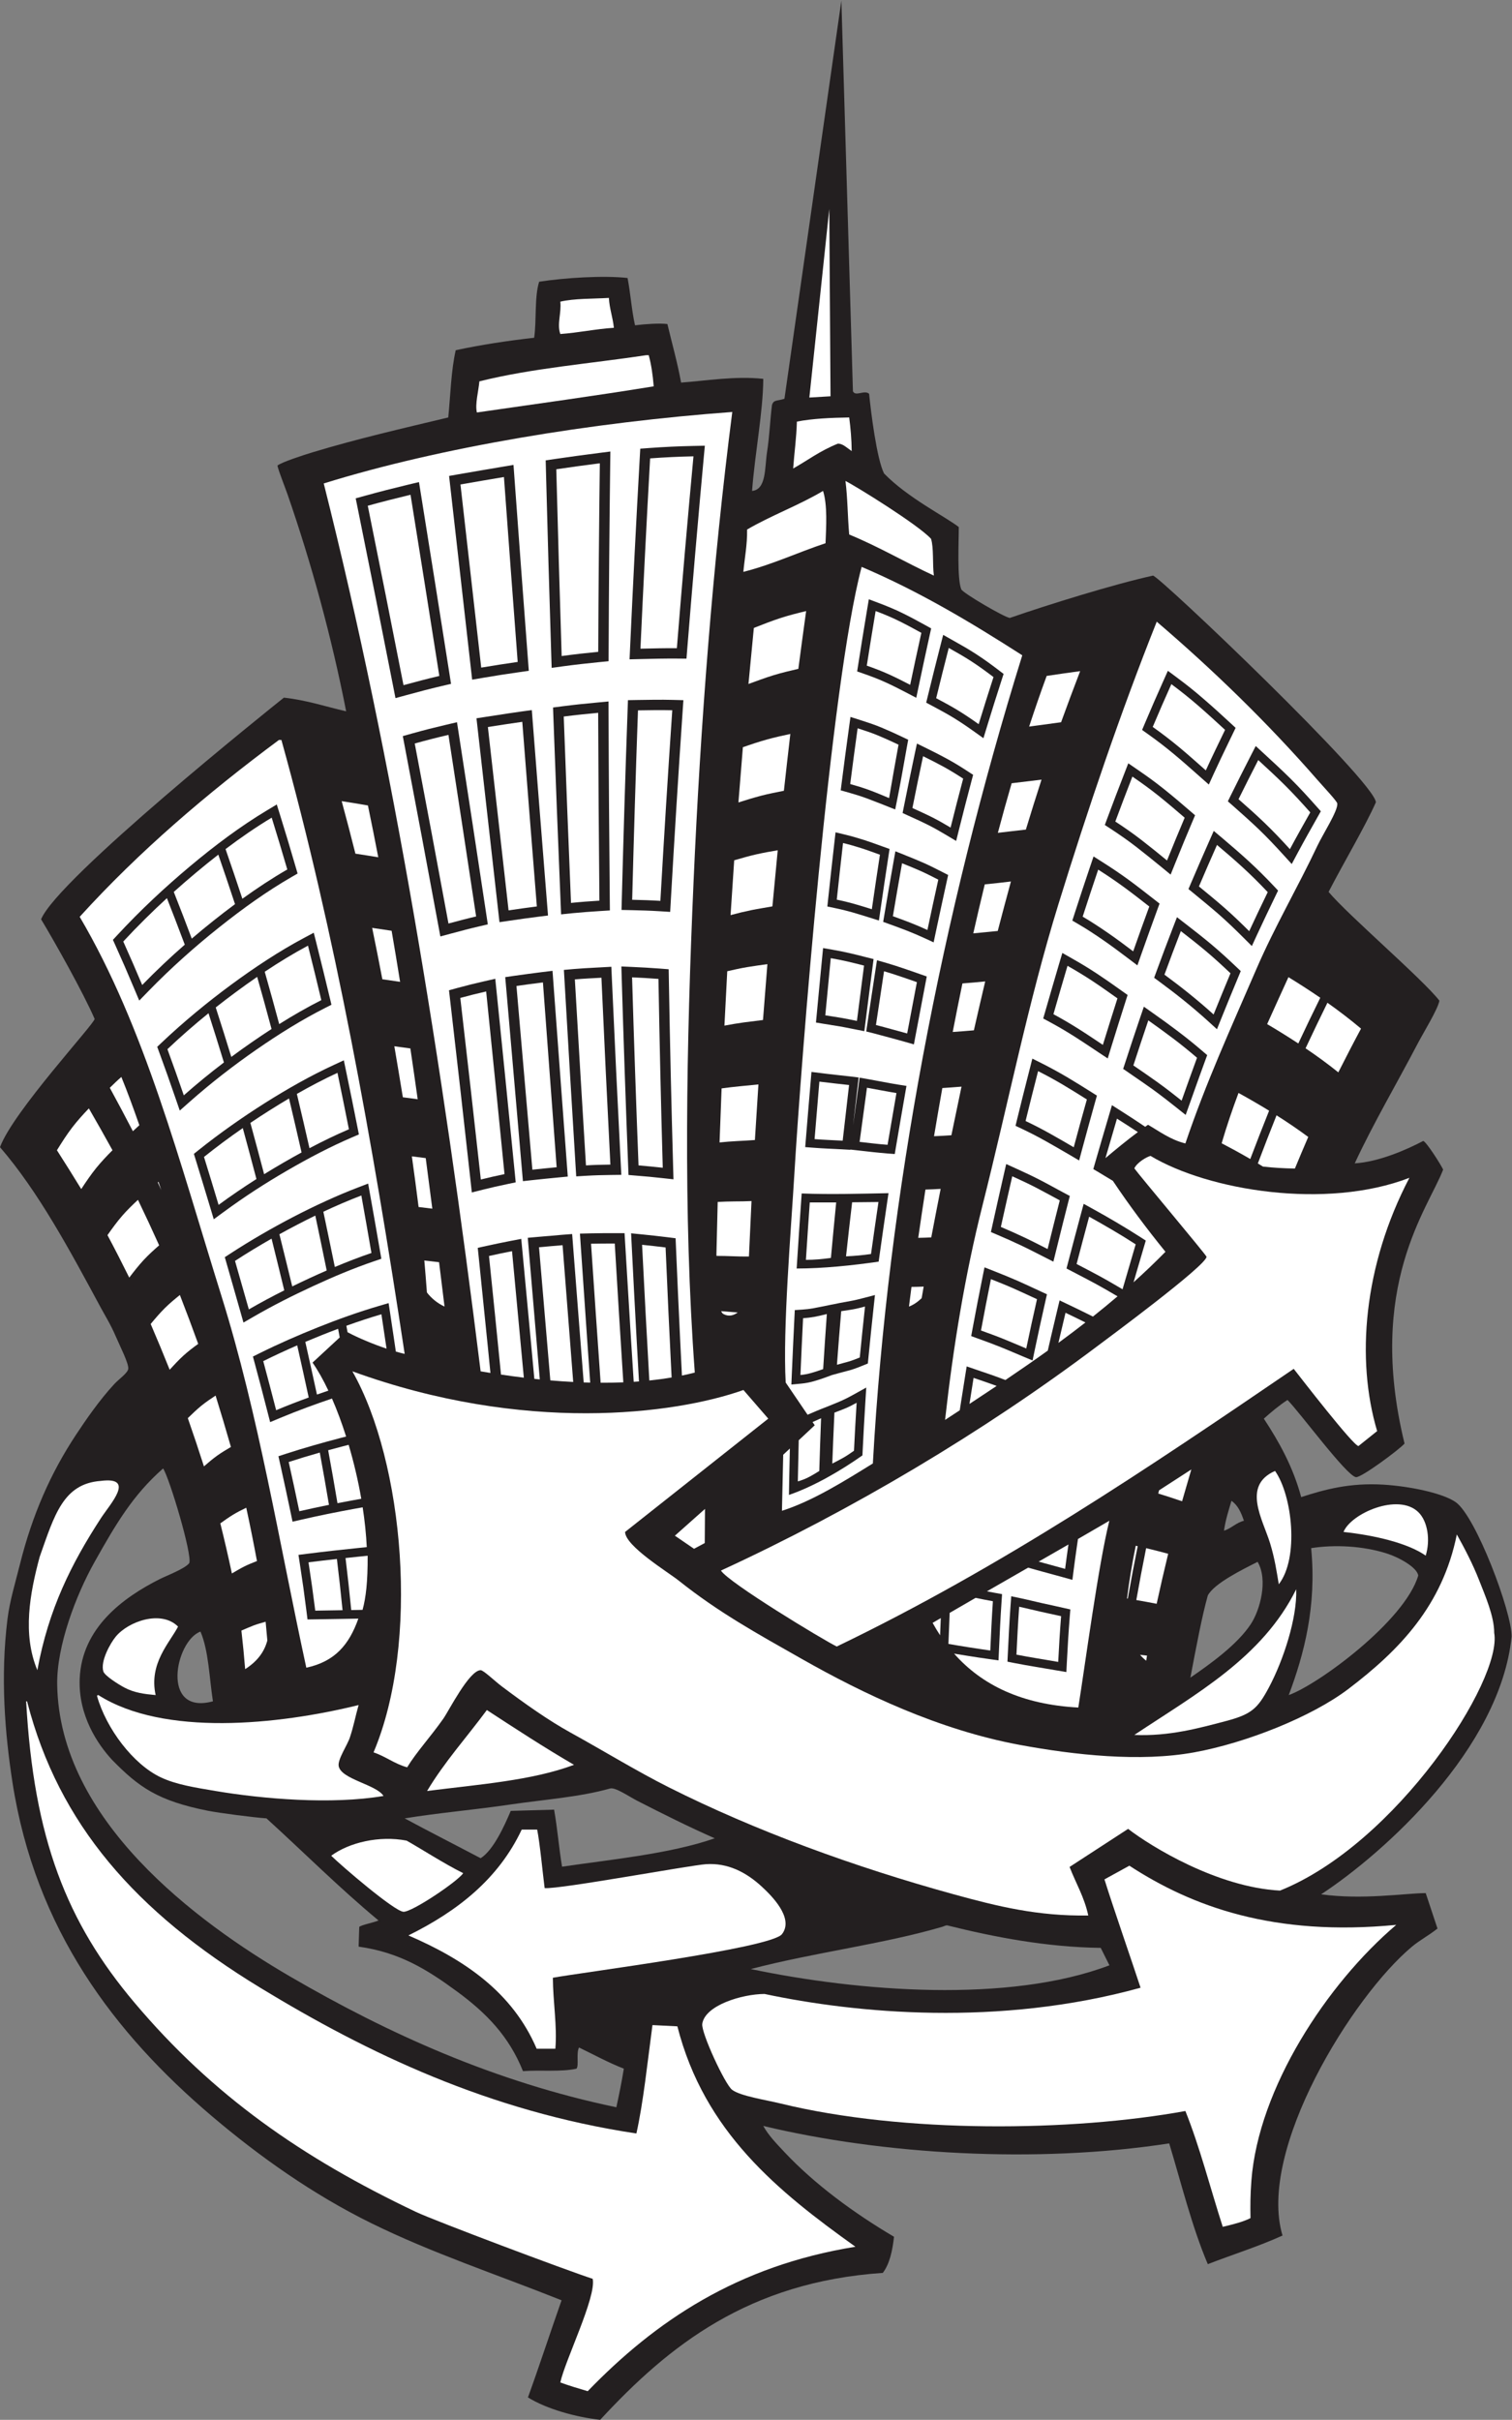
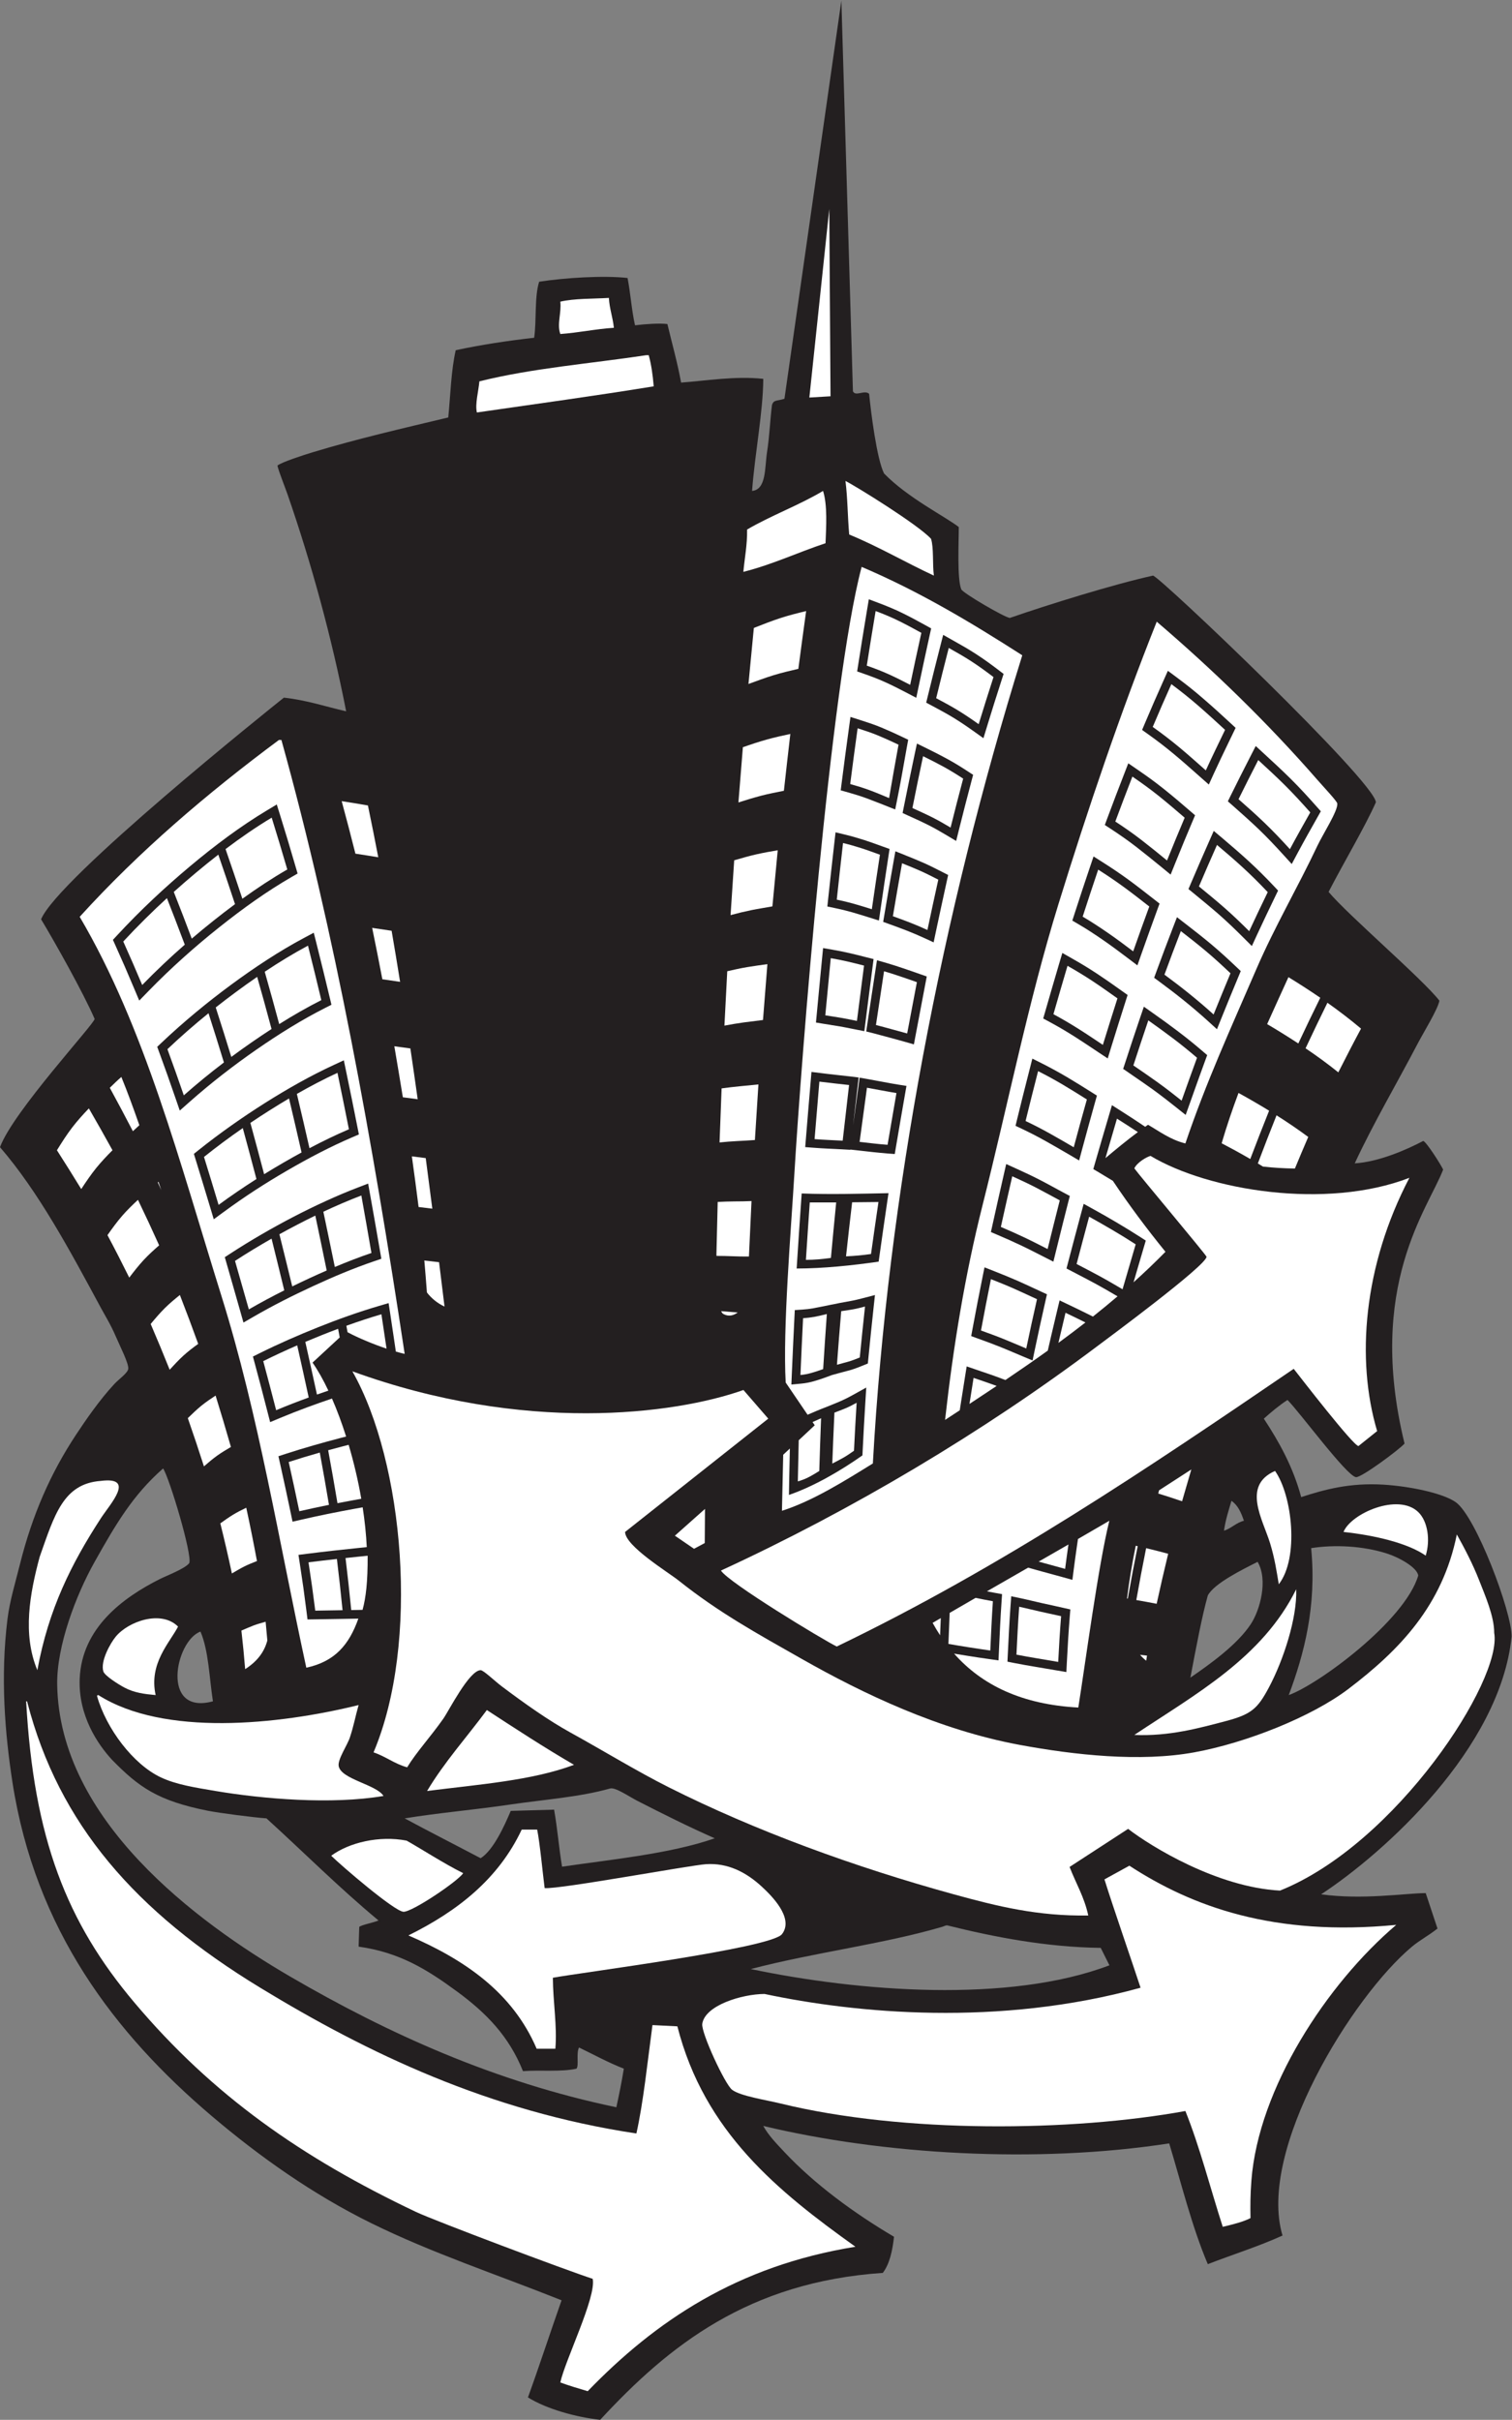
<svg xmlns="http://www.w3.org/2000/svg" viewBox="0 0 582.72 932.52" height="932.52" width="582.72" xml:space="preserve" id="svg2" version="1.1">
  <rect x="0" y="0" width="582.72" height="932.52" fill="#808080" stroke="none" />
  <defs id="defs6" />
  <g transform="matrix(1.333,0,0,-1.333,0,932.52)" id="g10">
    <g transform="scale(0.1)" id="g12">
      <path id="path14" style="fill:#231f20;fill-opacity:1;fill-rule:evenodd;stroke:none" d="m 2466,5864.39 c 7.72,-16.18 33.1,5.11 46.8,-7.19 5,-51.5 22.02,-188.65 43.2,-230.4 69.1,-70.94 176.59,-124.19 216,-154.8 0.25,-39.16 -5.39,-149.45 7.2,-180 4.49,-10.93 125.75,-81.58 140.4,-82.8 111.98,38.88 302.42,97.9 414.01,122.4 19.78,-2.82 639.44,-593.3 644.39,-655.2 -31.36,-70.89 -91.83,-172.19 -136.8,-259.2 55.51,-66.5 272.1,-252.09 320.4,-314.49 -4.09,-24.06 -46.03,-92.14 -61.2,-121.11 -62.09,-118.63 -130.46,-234.68 -183.6,-349.2 69.08,4.19 149.36,39.12 198,64.8 9.28,-2.74 50.26,-67.09 57.6,-82.81 -43.02,-112.87 -222.75,-336.6 -111.6,-792 -14.13,-16.67 -125.21,-99.18 -140.4,-97.19 -27.12,3.54 -163.24,188.62 -198,223.2 -24.72,-16.08 -46.8,-34.79 -68.4,-54.01 44.2,-67.39 84.27,-138.92 108,-226.79 67.58,21.83 140.26,41.89 237.6,35.99 74.79,-4.53 170.56,-23.99 208.8,-50.39 58.61,-40.47 162.88,-318.4 162,-388.81 -33.3,-324.18 -368.35,-625.37 -550.8,-745.19 119.76,-16.37 238.46,2.75 302.4,3.59 l 34.06,-102.52 C 4127.64,1398.01 4105.5,1387.25 4082.4,1368 3910.06,1224.37 3634.26,779.414 3708,532.793 3639.65,501.543 3563.68,477.91 3492,450 c -45.76,107.844 -75.96,231.23 -111.6,349.199 -384.54,-59.344 -830.02,-31.933 -1173.6,50.403 14.83,-27.247 38.59,-51.497 61.2,-75.606 86.93,-92.695 201.2,-176.582 316.8,-244.797 -4.64,-40.965 -12.76,-78.445 -32.4,-104.402 C 2164.75,398.457 1934.03,215.164 1735.2,0 c -69.3,7.773 -153.86,30.734 -208.81,64.797 33.5,92.508 64.43,187.586 97.21,280.801 C 1435.73,420.48 1247.75,482.539 1072.8,568.801 905.211,651.418 751.094,760.273 611.996,878.398 331.438,1116.66 101.926,1417.26 36,1843.2 14.184,1984.14 0.84,2147.34 21.598,2314.8 c 6.562,52.93 22.699,105.02 36,158.4 35.816,143.68 89.215,264.18 162.004,374.4 27.054,40.95 67.753,100.6 111.597,147.6 12.649,13.55 38.074,31.12 39.602,43.2 1.914,15.12 -24.125,65.86 -36,93.59 -14.844,34.67 -31.356,60.83 -43.203,82.81 -89.34,165.73 -180.27,335.51 -291.598,464.4 37.285,102.14 273.824,357.32 273.598,370.79 -32.442,75.06 -115.336,222.65 -154.797,288.01 48.019,117.68 664.945,611.26 702,640.79 65.922,-7.27 120.492,-25.9 179.999,-39.59 -41.78,213.51 -100.226,427.32 -169.202,626.4 -8.282,23.91 -25.461,66.23 -29.508,83.99 10.305,9.27 74.101,30.1 101.508,38.41 131.012,39.71 263.672,69.9 392.402,100.79 6.56,65.44 8.16,135.85 21.6,194.41 72.17,15.43 148.01,27.18 226.8,36 7.32,51.48 0.39,117.21 14.4,162 73.88,11.43 186.04,18.58 255.6,10.79 8.64,-44.16 11.77,-93.82 21.6,-136.79 27.84,3.45 70.74,6.65 93.6,3.59 13.33,-56.25 28.83,-110.37 39.6,-169.2 69.31,4.94 156.78,19.7 237.6,10.8 -0.59,-95.4 -24.09,-214.16 -32.41,-323.99 41.7,3.83 36.36,67.67 43.21,111.6 7.48,47.99 9.19,98.44 14.4,136.8 4.9,15.84 14.23,10.9 36,17.99 L 2432.58,6993.94 2466,5864.39 Z M 3560.4,2656.8 c 18.62,-12.59 28.14,-34.27 35.99,-57.6 -22.91,-5.89 -35.83,-21.76 -57.59,-28.8 4.41,31.58 13.42,58.58 21.6,86.4 z m -1494,-975.61 c -129.68,-45.51 -309.55,-62.38 -441.36,-82.09 -8.95,52.33 -12.68,105.94 -23.04,164.9 l -125.35,-3.6 c -18,-42.69 -50.21,-113.86 -87.05,-136.81 -73.08,38.52 -147.11,76.1 -219.6,115.21 99.25,16.14 202.01,24.77 302.4,39.6 101.25,14.94 203.07,21.73 291.6,46.8 15.09,4.27 55.09,-23.7 79.2,-36 73.63,-37.58 145.67,-73.79 223.2,-108.01 z m -972,-237.6 c -16.36,-6.8 -45.66,-11.7 -55.72,-18.3 L 1036.8,1368 c 118.52,-16.63 197.87,-66.05 284.4,-129.6 84.81,-62.29 150.47,-129.42 190.8,-230.4 49.59,3.84 110.95,-2.77 154.8,7.2 7.44,9.52 -1.41,43.67 7.2,61.2 42.94,-20.66 83.85,-43.35 129.6,-61.2 -6.06,-38.345 -13.71,-75.102 -21.6,-111.606 -352.11,73.429 -660.75,213.506 -943.199,377.996 -272.145,158.49 -667.395,452.67 -673.449,843.89 -1.731,111.71 54.203,258.68 108.246,354.92 60.527,107.78 110.101,192.85 198,270 18.187,-27.36 84.703,-249.35 75.597,-273.6 -12.648,-16.5 -65.148,-36.06 -86.394,-46.8 C 356.793,2377.39 236.094,2290.23 230.398,2141.99 226.316,2035.73 282.363,1953 324,1908 c 77.355,-79.16 132.641,-118.4 276.535,-147.09 33.707,-6.72 131.867,-19.39 169.863,-22.11 108.219,-98.43 211.071,-201.53 324.002,-295.21 z M 579.602,2278.8 c 23.726,-55.47 25.418,-132.99 36,-201.6 -152.09,-41.15 -109.086,174.97 -36,201.6 z M 3207.6,1314 c -291.56,-110.69 -727.52,-75.77 -1036.8,-10.8 182.51,47.96 382.75,71.94 554.4,122.4 4.32,1.27 9.62,4.78 14.4,3.6 135.51,-33.7 285.95,-62.76 442.8,-64.81 l 25.2,-50.39 z m 518.4,781.2 c 44.38,118.28 81.11,257.09 64.8,424.8 67.2,10.63 149.17,6.86 219.6,-15.71 34.73,-11.13 86.74,-39.91 90,-63.49 -38.58,-131.25 -289.53,-315.42 -374.4,-345.6 z m -90,385.2 c 30.62,-52.12 7.41,-138.98 -19.78,-180.15 -39.74,-60.18 -118.64,-116.01 -174.62,-154.65 18.24,95.63 33.35,176.58 50.4,237.6 18.41,34.96 100.26,75.08 144,97.2 v 0" />
      <path id="path16" style="fill:#ffffff;fill-opacity:1;fill-rule:evenodd;stroke:none" d="m 2397.6,6391.36 3.6,-541.37 -61.2,-3.59 57.6,544.96 v 0" />
      <path id="path18" style="fill:#ffffff;fill-opacity:1;fill-rule:evenodd;stroke:none" d="m 1760.4,6134.39 c 1.77,-31.82 11.39,-55.8 14.4,-86.39 -54.07,-3.53 -101.12,-14.08 -154.8,-18.01 -10.23,28.95 3.53,59.89 0,93.6 40.96,9.45 92.8,8.01 140.4,10.8 v 0" />
      <path id="path20" style="fill:#ffffff;fill-opacity:1;fill-rule:evenodd;stroke:none" d="m 1868.4,5968.79 c 2.4,0 4.8,0 7.2,0 7.47,-27.32 11.76,-57.83 14.4,-90 -168.15,-27.44 -340.33,-50.87 -511.2,-75.59 -5.82,24.49 4.81,61.88 7.2,90 154.2,38.32 320.63,51.2 482.4,75.59 v 0" />
-       <path id="path22" style="fill:#ffffff;fill-opacity:1;fill-rule:evenodd;stroke:none" d="m 2455.2,5788.79 c 4.01,-30.79 6.88,-62.72 7.2,-97.19 -14.18,9.67 -25.31,21.31 -39.6,21.6 -52.76,-21.11 -87.26,-48.21 -129.6,-72 3.68,50.33 9.35,86.62 10.78,135.59 44.07,8.75 99.2,11.23 151.22,12 v 0" />
+       <path id="path22" style="fill:#ffffff;fill-opacity:1;fill-rule:evenodd;stroke:none" d="m 2455.2,5788.79 v 0" />
      <path id="path24" style="fill:#ffffff;fill-opacity:1;fill-rule:evenodd;stroke:none" d="m 2444.39,5605.2 c 29.78,-14.91 209.32,-125.87 247.36,-167.12 8.32,-25.88 3.88,-73.47 8.25,-106.48 -82.82,38.37 -158.95,83.45 -244.8,118.79 -4.59,50.62 -4.48,105.93 -10.81,154.81 v 0" />
      <path id="path26" style="fill:#ffffff;fill-opacity:1;fill-rule:evenodd;stroke:none" d="m 2379.6,5576.4 c 13.23,-41.81 8.95,-104.26 7.2,-151.2 -80.26,-26.55 -152.36,-61.25 -237.6,-82.8 3.67,40.73 11.46,77.33 10.8,122.4 69.59,40.8 150.54,70.26 219.6,111.6 v 0" />
      <path id="path28" style="fill:#ffffff;fill-opacity:1;fill-rule:evenodd;stroke:none" d="m 1018.8,3031.19 c 496.24,-180.55 931.06,-124.78 1130.65,-53.99 l 71.75,-82.81 -414,-327.59 c 0.91,-41.12 124.03,-115.88 154.8,-140.4 115.66,-92.18 225.05,-152.29 356.4,-226.8 178.25,-101.13 396.58,-205.23 630,-248.41 158.46,-29.3 347.67,-49.99 504,-21.59 149.35,27.13 339.35,102.24 446.4,183.6 148.62,112.95 271.77,241.46 313.2,446.4 22.32,-40.12 46.04,-85.06 64.8,-133.2 16.97,-43.55 43.45,-103.54 43.2,-151.2 24.77,-135.86 -282.82,-610.27 -619.2,-745.2 -182.04,9.67 -373.71,127.86 -439.2,178.45 L 3092.4,1598.4 c 17.95,-46.85 42.61,-86.99 53.99,-140.4 -145.24,-2.38 -262.04,26.29 -388.79,61.2 -288.14,79.35 -573.93,183.67 -824.4,309.6 -91.25,45.87 -184.48,103.17 -284.4,158.4 -63.3,34.98 -130.44,82.41 -198,133.2 -20.28,15.24 -52.96,46.89 -61.2,46.8 -33.05,-0.37 -91.8,-117.42 -108,-140.4 -37.64,-53.39 -77.92,-96.79 -104.4,-140.4 -36.8,10 -62.06,31.53 -97.2,43.2 133.99,316.4 88.18,838.24 -61.2,1101.59 v 0" />
      <path id="path30" style="fill:#ffffff;fill-opacity:1;fill-rule:evenodd;stroke:none" d="m 3686.39,2743.2 c 50.04,-70.92 69.93,-251.78 10.81,-327.6 -5.74,34.32 -11.46,74.15 -25.2,118.79 -21.15,68.74 -81.9,166.47 14.39,208.81 v 0" />
      <path id="path32" style="fill:#ffffff;fill-opacity:1;fill-rule:evenodd;stroke:none" d="m 107.996,2167.2 c -43.516,103.96 -21.797,221.84 6.695,327.6 42.61,120.53 67.907,211.76 176.907,219.59 101.515,12.93 27.097,-66.26 0,-107.99 -85.211,-131.22 -151.289,-262.63 -183.602,-439.2 v 0" />
      <path id="path34" style="fill:#ffffff;fill-opacity:1;fill-rule:evenodd;stroke:none" d="m 4122,2498.4 c -51.55,36.12 -147.55,58.8 -237.61,68.4 21.18,53.5 158.03,113.59 216.01,57.59 28.12,-27.16 35.19,-82.14 21.6,-125.99 v 0" />
      <path id="path36" style="fill:#ffffff;fill-opacity:1;fill-rule:evenodd;stroke:none" d="m 2038.28,2633.45 -0.68,-98.71 -31.02,-16.61 -55.38,37.87 87.08,77.45 v 0" />
      <path id="path38" style="fill:#ffffff;fill-opacity:1;fill-rule:evenodd;stroke:none" d="m 514.801,2293.2 c -24.367,-46.94 -84.918,-106.47 -64.801,-198 -32.82,3.04 -61.676,6.62 -90,21.6 -16.781,8.88 -57.305,34.19 -61.199,46.79 -9.145,29.57 20.359,81.94 36,100.8 36.855,44.48 131.726,77.42 180,28.81 v 0" />
      <path id="path40" style="fill:#ffffff;fill-opacity:1;fill-rule:evenodd;stroke:none" d="m 75.602,2077.2 c 3.059,0.66 3.391,-1.41 3.598,-3.61 C 170.293,1722.75 391.008,1469.25 752.398,1249.2 1062.87,1060.16 1412.67,892.063 1839.94,827.824 c 20.12,89.766 32.1,206.536 46.46,313.366 l 72,-3.59 c 78.12,-305.881 290.92,-477.08 514.8,-637.198 -342.02,-55.187 -578.77,-215.636 -774,-417.609 -26.89,7.91 -53.69,15.918 -79.2,25.207 13.38,63.211 104.69,247.664 93.6,299.637 -78.67,25.617 -457.66,168.144 -511.2,193.554 C 873.34,757.363 615.5,937.227 388.801,1206 192.82,1438.35 97.719,1679.86 75.602,2077.2 v 0" />
-       <path id="path42" style="fill:#231f20;fill-opacity:1;fill-rule:evenodd;stroke:none" d="m 281.52,3426.76 8.785,12.53 c 6.457,9.21 13.285,18.74 21.183,29.25 7.453,9.91 14.996,19.42 22.688,28.29 7.75,8.94 15.707,17.35 23.73,25.38 8.203,8.22 16.176,15.78 23.981,23.05 l 24.777,23.08 14.703,-30.51 c 10.735,-22.26 21.113,-44.19 31.176,-65.83 10.371,-22.29 20.477,-44.38 30.348,-66.3 l 7.578,-16.83 -13.93,-12.21 c -6.246,-5.46 -13.101,-11.58 -22.144,-20.05 v 0.1 c -6.668,-6.25 -13.551,-13.07 -20.743,-20.83 -7.593,-8.19 -14.211,-15.93 -20.254,-23.38 -5.097,-6.3 -12.121,-15.44 -19.765,-25.53 l -24.391,-32.13 -17.933,36.25 c -9.446,19.1 -19.922,39.88 -31.45,62.37 -11.824,23.06 -22.246,43.06 -31.121,59.74 l -7.218,13.56 z M 684,2156.4 c -71.758,433.87 -206.133,847.83 -385.199,1202.4 -31.16,61.69 -165.656,270.89 -201.606,327.6 16.621,50.15 162.508,223.69 221.457,267.56 7.27,-14.49 14.653,-30.53 22.071,-47.71 -5.239,-4.27 -10.2,-8.55 -14.957,-12.86 -7.387,-6.68 -16.375,-15.43 -25.821,-24.74 l -13.39,-13.21 8.996,-16.5 c 11.387,-20.88 22.57,-41.6 33.492,-62.14 h -0.094 c 12.356,-23.21 23.43,-44.27 33.039,-62.84 l 15.235,-29.45 24.054,22.7 c 3.536,3.33 7.047,6.61 10.524,9.8 13.219,-38.5 25.933,-76.74 37.773,-112.22 -3.422,-2.93 -6.707,-5.79 -9.933,-8.64 l -13.895,-12.22 7.637,-16.8 c 10.722,-23.58 20.719,-46 30.078,-67.39 9.613,-21.97 19.422,-44.75 29.352,-68.15 l 13.164,-30.99 8.711,7.28 c 11.113,-34.53 22.023,-69.17 32.585,-103.78 l -2.683,-2.1 6.187,-16.96 c 4.188,-11.47 8.493,-23.36 12.891,-35.63 8.004,-27.22 15.73,-54.38 23.129,-81.41 15.41,-56.28 30.832,-113.18 45.976,-170.66 l -23.226,-15.43 c -8.602,-5.71 -17.086,-11.35 -21.555,-14.49 v -0.1 c -7.148,-5 -14.394,-10.37 -21.762,-16.37 -13.531,-11.02 -25.656,-22.75 -37.816,-34.5 l -0.098,-0.1 c -0.156,-0.15 -1.238,-1.18 -2.617,-2.52 l -11.523,-11.13 5.265,-15.06 c 8.047,-22.99 15.946,-46.09 23.68,-69.22 7.738,-23.17 15.336,-46.4 22.781,-69.62 l 11.532,-35.96 28.539,24.72 c 6.3,5.47 12.519,10.81 18.215,15.49 5.933,4.87 11.902,9.56 17.898,13.88 10.902,7.87 23.367,15.28 35.828,22.67 0.809,0.48 1.629,0.97 2.438,1.45 l 3.984,2.36 c 10.172,-42.32 20.051,-84.98 29.531,-127.95 l -12.742,-6.13 c -7.391,-3.56 -14.352,-6.97 -20.094,-9.98 -6.504,-3.41 -13.281,-7.19 -20.496,-11.58 v 0.1 c -5.555,-3.37 -12.32,-7.9 -19.633,-12.93 -6.824,-4.71 -12.578,-8.83 -18.375,-12.99 l -13.855,-9.91 4.082,-16.38 c 11.902,-47.72 22.988,-95.73 33.242,-143.99 l 7.18,-33.76 29.762,17.34 c 15.121,8.8 -1.43,-0.8 6.664,3.93 8.945,5.25 17.953,10.53 27.593,15.4 9.746,4.92 20.477,9.21 31.157,13.49 l -0.094,-0.1 c 11.168,4.43 -5.969,-2.34 3.953,1.64 l 2.984,1.2 c 2.735,-15.04 5.407,-30.1 8.004,-45.21 4.746,-27.61 9.949,-54.44 12.864,-80.07 l -14.903,-4.24 c -10.125,-2.88 -0.894,-0.28 -4.808,-1.39 -11,-3.1 -22.055,-6.22 -32.899,-10.38 -8.574,-3.29 -16.574,-6.75 -24.551,-10.2 -7.343,-3.19 -7.066,-3.16 -10.656,-4.67 l -17.273,-7.29 2.125,-18.51 c 2.965,-25.78 5.465,-49.73 7.5,-71.72 1.34,-14.53 2.715,-31.33 4.125,-50.37 -0.246,-0.12 -0.473,-0.24 -0.723,-0.36 z m -548.902,1513.68 8.277,13.35 c 7.648,12.34 15.098,24.22 21.945,34.57 7.571,11.43 15.344,22.57 23.547,33.26 7.77,10.14 16.129,20.11 24.789,29.92 8.754,9.93 17.067,18.86 25.145,27.37 l 22.976,24.18 16.703,-28.88 c 12.458,-21.53 24.075,-41.83 34.813,-60.84 11.016,-19.51 22.293,-39.73 33.82,-60.65 l 9.063,-16.45 -13.266,-13.27 c -7.656,-7.65 -15.426,-15.62 -23.281,-24.11 -8.141,-8.8 -15.645,-17.3 -22.074,-25.23 -7.02,-8.66 -14.043,-18.17 -21.078,-28.2 -5.848,-8.33 -13.079,-19.21 -20.696,-30.79 l -21.633,-32.92 -20.585,33.7 c -9.227,15.1 -20.989,34.04 -34.848,56.16 -13.973,22.3 -25.57,40.64 -35.145,55.6 l -8.472,13.23 z m 271.543,-497.85 9.75,11.77 c 6.851,8.27 13.691,16.41 20.48,24.11 6.785,7.69 14.012,15.48 21.973,23.41 7.461,7.43 15.121,14.37 22.851,21.01 7.235,6.23 14.926,12.5 22.606,18.72 l 26.582,21.54 12.418,-31.9 c 8.84,-22.73 17.847,-46.31 27.004,-70.72 10.441,-27.87 19.222,-51.62 26.304,-71.25 l 6.399,-17.7 -15.387,-11.03 c -7.183,-5.15 -14.207,-10.33 -20.75,-15.47 -6.797,-5.33 -13.394,-10.81 -19.59,-16.46 -6.691,-6.09 -13.011,-12.34 -19.133,-18.69 -5.98,-6.21 -12.48,-13.28 -19.125,-20.57 l -26.835,-29.49 -14.801,37.01 c -8.442,21.11 -17.453,43.2 -27,66.19 -8.672,20.9 -17.914,42.74 -27.711,65.49 l -6.035,14.03 v 0" />
      <path id="path44" style="fill:#ffffff;fill-opacity:1;fill-rule:evenodd;stroke:none" d="m 164.578,3670.33 c 14.301,23.06 28.492,45.4 44.129,65.78 15.215,19.84 31.707,37.89 48.18,55.23 23.054,-39.86 45.883,-80.25 68.332,-121.01 -16.082,-16.08 -32.153,-32.95 -47.016,-51.29 -15.277,-18.85 -29.351,-39.68 -43.336,-60.95 -23.152,37.89 -46.605,75.25 -70.289,112.24 z m 291.578,-92.94 c 0.66,0.58 1.321,1.18 1.981,1.75 0.89,-2.66 1.785,-5.32 2.664,-7.94 1.781,-5.31 3.558,-10.61 5.344,-15.93 -3.317,7.39 -6.641,14.76 -9.989,22.12 z m -138.715,273.48 c 11.039,10.88 22.016,21.47 33.411,31.26 17.523,-42.73 35.132,-90.9 52.078,-139.5 -6.289,-5.58 -12.516,-11.36 -18.754,-17.24 -21.918,42.36 -44.211,84.19 -66.735,125.48 z M 697.926,2281.69 c 11.426,4.83 22.789,10.01 34.422,14.47 11.668,4.48 23.722,7.69 35.656,11.09 1.777,-18.1 3.414,-36.18 4.93,-54.25 -8.282,-31.18 -27.176,-59.13 -64.145,-82.75 -2.937,36.76 -6.566,74.05 -10.863,111.44 z m -60.93,309.93 c 11.988,8.59 24.035,17.25 36.543,24.84 12.484,7.6 25.43,14.14 38.434,20.39 11.179,-51.3 21.406,-102.78 30.957,-154.08 -12.465,-5 -25.078,-9.9 -36.973,-15.9 -12.184,-6.16 -23.852,-13.24 -35.523,-20.02 -10.258,48.26 -21.403,96.52 -33.438,144.77 z M 543,2895.84 c 12.77,12.34 25.422,24.73 38.969,35.75 13.234,10.79 27.351,20.2 41.355,29.5 15.367,-49.34 30.071,-98.84 44.321,-148.54 -13.54,-8.05 -27.122,-16 -40.122,-25.38 -13.003,-9.38 -25.492,-20.02 -37.875,-30.74 -14.953,46.65 -30.503,93.3 -46.648,139.41 z m -107.355,272.23 c 13.179,15.91 26.527,31.56 40.793,45.76 13.917,13.87 28.828,26.09 43.601,38.06 18.149,-46.64 35.852,-93.83 53.024,-141.37 -14.465,-10.37 -29.04,-21.45 -42.594,-33.79 -13.93,-12.69 -26.899,-26.63 -39.918,-40.93 -17.801,44.5 -36.125,88.65 -54.906,132.27 z M 310.73,3424.92 c 13.665,19.49 27.43,38.43 42.305,55.59 14.567,16.81 30.305,32 45.852,46.47 20.937,-43.43 41.273,-87.22 61.23,-131.55 -15.308,-13.41 -30.613,-27.19 -44.84,-42.54 -14.589,-15.75 -28.16,-33.07 -41.586,-50.76 -20.507,41.46 -41.546,82.58 -62.961,122.79 v 0" />
      <path id="path46" style="fill:#ffffff;fill-opacity:1;fill-rule:evenodd;stroke:none" d="m 806.402,4856.4 c 2.399,0 4.797,0 7.196,0 C 968.258,4300.65 1076.7,3698.7 1170,3081.59 c -7.8,1.76 -16.41,4.04 -25.55,6.7 -1.36,9.39 -2.68,18.52 -3.99,27.37 -4.35,29.66 -8.55,57.86 -12.57,84.14 l -4.37,28.62 -27.99,-8.24 c -29.33,-8.64 -58.65,-18.18 -87.9,-28.46 -29.364,-10.31 -58.353,-21.27 -86.946,-32.72 -29.438,-11.78 -58.172,-23.79 -85.957,-36.07 -28.793,-12.73 -57.168,-25.98 -85.024,-39.84 l -18.457,-9.18 5.293,-19.63 c 7.035,-26.08 13.266,-49.48 18.844,-70.73 3.387,-12.91 9.855,-37.89 18.363,-70.9 l 7.301,-28.33 27.141,11.38 c 26.46,11.08 53.164,21.54 80.054,31.49 24.922,9.22 48.711,17.61 71.586,25.31 14.707,-33.64 28.477,-70.72 40.852,-109.8 -5.242,-1.34 -10.492,-2.7 -15.77,-4.07 -25.765,-6.7 -52.133,-13.88 -79.285,-21.72 -27.734,-7.98 -54.141,-16.02 -78.863,-24.08 l -21.782,-7.1 4.958,-22.1 c 4.25,-18.97 9.425,-42.56 15.406,-70.27 5.902,-27.36 10.941,-51.11 15.203,-71.64 l 5.238,-25.24 25.344,5.84 c 25.488,5.86 50.297,11.25 74.473,16.19 25.515,5.21 50.496,10.03 74.998,14.51 9.26,1.69 18.56,3.37 27.95,5.03 6,-39.1 10.08,-77.85 11.83,-115.05 -8.08,-0.82 -16.79,-1.72 -26.18,-2.7 -25.74,-2.67 -50.454,-5.3 -72.712,-7.79 -22.054,-2.47 -45.968,-5.3 -72.703,-8.69 l -25.875,-3.27 3.899,-25.24 c 4.019,-26.02 7.472,-49.3 10.339,-69.82 2.946,-21.06 5.981,-44.1 9.102,-69.13 l 2.813,-22.48 22.722,0.34 c 23.942,0.36 47.242,0.74 70.102,1.12 18.062,0.3 36.133,0.64 54.173,0.95 -26.53,-75 -67.361,-123.99 -150.458,-141.9 -79.047,363.95 -137.715,729.89 -244.801,1072.81 -122.102,390.99 -222.379,778.52 -410.403,1097.99 172.454,189.95 368.125,356.69 576.004,511.21 z m -479.941,-577.83 11.23,12.13 c 34.68,37.46 69.559,72.48 104.606,105.51 35.457,33.42 71.32,65.1 107.543,95.45 36.058,30.23 72.683,59.22 109.879,86.44 36.668,26.83 74.222,52.07 112.746,75.2 l 27.715,16.65 9.593,-30.75 c 7.946,-25.45 15.582,-50.43 22.965,-75.02 6.055,-20.14 13.625,-45.81 22.227,-75.27 l 5.445,-18.63 -17.125,-9.88 c -35.492,-20.49 -70.879,-43.31 -106.078,-67.92 -34.094,-23.84 -69.102,-50.31 -104.672,-78.65 -34.625,-27.58 -68.965,-56.51 -103.008,-87.11 -34.035,-30.58 -67.425,-62.52 -100.089,-96.1 l -26.856,-27.61 -14.91,35.35 c -11.207,26.57 -20.324,47.97 -26.817,62.91 -8.535,19.61 -17.718,40.35 -27.617,62.28 l -6.777,15.02 z m 128.09,-309.26 11.879,11.28 c 32.355,30.7 65.633,60.09 99.656,88.34 34.016,28.25 68.059,54.78 102.117,79.89 33.539,24.73 68.129,48.87 103.961,72.08 34.961,22.64 70.391,43.79 106.289,62.96 l 28.688,15.31 7.925,-31.38 c 5.571,-22.02 12.122,-48.45 19.543,-78.79 8.289,-33.87 14.555,-59.77 19.137,-79.02 l 4.524,-19.03 -17.79,-9 c -33.527,-16.95 -66.957,-35.79 -100.214,-56.07 -33.407,-20.38 -66.465,-42.13 -99.161,-64.81 -32.371,-22.46 -64.859,-46.25 -97.507,-71.68 -32.121,-25.01 -63.895,-51.29 -95.258,-79.06 l -28.578,-25.31 -12.399,35.99 c -8.308,24.14 -16.133,46.58 -23.3,66.78 -7.747,21.84 -15.708,43.91 -23.872,66.14 l -5.64,15.38 z m 105.98,-309.47 13.223,10.59 c 30.246,24.24 62.086,48.09 95.309,71.61 32.48,22.98 64.8,44.53 96.992,64.87 32.406,20.47 65.234,40.13 98.492,58.63 33.414,18.57 66.918,35.8 100.457,51.31 l 29.055,13.42 6.481,-31.16 c 7.21,-34.67 12.65,-61.13 16.8,-81.59 4.77,-23.56 10.31,-51.31 16.37,-81.84 l 3.91,-19.66 -18.85,-8.06 c -31.606,-13.53 -63.129,-28.55 -94.528,-44.7 -31.41,-16.15 -62.719,-33.46 -93.883,-51.54 -31.281,-18.15 -62.191,-37.06 -92.609,-56.84 -29.699,-19.3 -59.891,-40.14 -90.609,-62.69 l -29.149,-21.4 -10.34,34.53 c -4.687,15.66 -11.656,38.66 -20.949,69.17 -10.808,35.49 -17.75,58.17 -21.168,69.19 l -5.004,16.16 z m 89.434,-298.64 15.633,10.18 c 30,19.53 60.129,38.03 90.379,55.58 30.878,17.93 61.5,34.74 91.878,50.55 29.86,15.54 60.879,30.77 93.157,45.53 31.871,14.58 63.468,27.98 94.598,39.9 l 28.76,11.01 5.4,-30.12 c 4.35,-24.34 9.29,-52.18 14.71,-83.1 4.21,-23.97 9.07,-51.92 14.47,-83.27 l 3.6,-20.86 -20.42,-6.97 c -29.98,-10.22 -59.49,-21.43 -88.63,-33.39 -28.969,-11.89 -58.422,-24.9 -88.152,-38.65 -30.071,-13.92 -59.301,-28.02 -87.379,-42.38 -28.278,-14.47 -56.832,-29.92 -85.739,-46.66 l -28.32,-16.38 -8.89,31.38 c -4.008,14.15 -10.766,37.87 -19.915,69.91 -6.667,23.38 -13.375,46.79 -20.101,70.19 l -5.039,17.55 v 0" />
      <path id="path48" style="fill:#231f20;fill-opacity:1;fill-rule:evenodd;stroke:none" d="m 1029.6,4824 c 9.84,-43.22 19.37,-86.73 28.62,-130.54 -22.36,3.82 -44.59,7.42 -66.673,10.87 l -37.68,5.89 10.149,-37.35 c 8.75,-32.21 15.531,-57.51 20.371,-76.04 5.801,-22.19 12.195,-47.21 19.203,-75.16 l 4.09,-16.27 16.32,-2.47 c 24.9,-3.75 49.81,-7.7 74.66,-11.89 10.03,-53.05 19.7,-106.45 29.06,-160.17 -16.08,2.46 -32.21,4.83 -48.36,7.13 l -34.7,4.94 7.16,-34.74 c 4.12,-19.96 9.16,-45.06 14.94,-74.2 5.3,-26.81 10.08,-51.39 14.42,-74.07 l 3.37,-17.64 17.62,-2.47 c 19.38,-2.71 38.95,-5.55 58.75,-8.61 7.42,-46.73 14.65,-93.67 21.7,-140.78 -13.13,1.84 -26.28,3.61 -39.44,5.32 l -33.13,4.33 5.69,-33.35 c 4.72,-27.71 8.92,-52.48 12.46,-73.64 4.53,-27.12 8.62,-51.84 12.18,-73.64 l 3.01,-18.5 18.37,-2.39 c 16.69,-2.16 33.24,-4.35 49.47,-6.61 5.48,-39.45 10.88,-78.99 16.19,-118.62 -11.29,1.46 -22.54,2.86 -33.77,4.23 l -31.85,3.89 4.51,-32.23 c 3.79,-27.05 7.19,-51.87 10.13,-74.01 2.37,-17.83 5.45,-41.83 9.24,-72.01 l 2.45,-19.57 19.31,-2.29 c 15.3,-1.83 30.59,-3.66 45.75,-5.59 4.4,-34.46 8.74,-68.96 13.05,-103.5 -12.4,1.45 -24.64,2.84 -36.81,4.2 l -29.98,3.35 2.63,-30.42 c 1.06,-12.29 2.06,-24.22 3.02,-35.77 -20.47,55.72 -26.6,126.01 -38.71,196.39 -73.77,429.17 -148.62,921.91 -283.109,1350.8 49.293,2.66 134.879,-32.96 146.319,-36.8 v 0" />
      <path id="path50" style="fill:#ffffff;fill-opacity:1;fill-rule:evenodd;stroke:none" d="m 987.891,4679.53 c 25.179,-3.94 50.489,-8.07 75.859,-12.45 10.32,-49.59 20.27,-99.54 29.91,-149.8 -22.1,3.68 -44.13,7.15 -66.09,10.46 -12.63,50.34 -25.88,100.99 -39.679,151.79 z M 1226.83,3351.54 c 14.17,-1.59 28.37,-3.19 42.6,-4.88 5.3,-42.7 10.55,-85.47 15.77,-128.26 -21.14,9.9 -37.7,23.76 -50.9,40.67 -2.3,30.82 -4.81,61.7 -7.47,92.47 z m -36.06,301.11 c 13.33,-1.63 26.69,-3.29 40.09,-5.04 6.46,-48.63 12.8,-97.36 19.06,-146.19 -13.26,1.66 -26.49,3.25 -39.69,4.82 -6.1,48.65 -12.62,97.61 -19.46,146.41 z m -50.67,318.3 c 15.41,-2.01 30.86,-4.1 46.36,-6.32 7.23,-48.79 14.27,-97.76 21.17,-146.89 -14.34,1.99 -28.64,3.87 -42.9,5.73 -8,49.1 -16.25,98.37 -24.63,147.48 z m -64.1,342.24 c 18.68,-2.66 37.42,-5.42 56.23,-8.35 8.42,-48.98 16.59,-98.21 24.54,-147.67 -17.16,2.6 -34.27,5.07 -51.32,7.46 -9.43,49.26 -19.23,98.99 -29.45,148.56 v 0" />
-       <path id="path52" style="fill:#ffffff;fill-opacity:1;fill-rule:evenodd;stroke:none" d="m 1298.38,5619.71 27.76,4.89 c 18.25,3.22 39.72,6.92 62.9,10.88 11.71,2 36.7,6.22 63.05,10.66 l 32.54,5.49 2.39,-32.91 c 6.49,-89.28 13.06,-178.43 19.69,-267.5 6.27,-84.29 12.98,-173.56 20.04,-266.96 l 2.11,-27.84 -27.89,-4.03 c -21.27,-3.08 -39.42,-5.76 -52.49,-7.79 -14.35,-2.22 -31.4,-5 -52.16,-8.54 l -31.23,-5.33 -3.57,31.58 c -8.05,71.11 -16.13,142.28 -24.2,213.46 -11.93,105.3 -23.88,210.66 -35.79,316.02 l -3.15,27.92 z M 2008.8,3027.6 c -12.21,-3.15 -24.62,-6.02 -37.2,-8.62 -1.67,32.86 -3.3,65.62 -4.88,98.28 -4.46,92.19 -8.58,183.26 -12.34,273.22 l -1.07,25.44 -25.3,3.15 c -9.21,1.14 -20.6,2.49 -34.27,4.03 -9.48,1.06 -20.95,2.27 -34.42,3.63 l -34.66,3.47 1.72,-34.64 c 4.6,-92.42 9.36,-183.18 14.26,-272.38 2.22,-40.59 4.49,-80.99 6.78,-121.23 -5.06,-0.39 -10.15,-0.74 -15.24,-1.07 -2.82,43.75 -5.61,87.49 -8.35,131.23 -5.72,91.37 -11.21,181.46 -16.45,270.29 l -1.67,28.24 h -28.33 c -23.24,0 -46.48,0 -69.27,-0.56 l -31.39,-0.78 2.09,-31.21 c 6.03,-89.57 12.16,-179.22 18.39,-268.82 3.07,-43.97 6.13,-87.55 9.19,-130.7 -6.28,0.15 -12.55,0.34 -18.83,0.55 -3.56,45.34 -7.01,89.25 -10.34,131.99 -6.93,88.93 -13.84,177.93 -20.7,266.94 l -2.32,30.01 -29.91,-2.24 c -4.29,-0.31 -25.49,-2.27 -46.66,-4.2 -23.18,-2.13 49.07,4.47 -21.78,-1.74 l -29.96,-2.64 2.54,-29.83 c 10.78,-126.57 21.52,-253.15 32.24,-379.62 -5.28,0.53 -10.54,1.07 -15.79,1.64 -3.34,36.13 -6.7,72.26 -10.05,108.41 -8.46,91.14 -16.74,179.63 -24.7,263.51 l -3.1,32.71 -32.17,-6.11 c -11.38,-2.16 -22.72,-4.47 -34.02,-6.86 -17.26,-3.63 -25.6,-5.45 -33.38,-7.15 l -26.19,-5.73 2.75,-26.62 c 9.28,-89.59 18.11,-176.55 26.61,-261.53 2.48,-24.83 4.92,-49.34 7.33,-73.56 -9.56,1.53 -19.02,3.09 -28.36,4.69 C 1278.91,3923.72 1139.22,4790.64 936,5598 c 339.43,105.52 777.5,176.95 1181.15,206.62 C 2060.53,5363.96 2025,4896.23 2005.2,4446 c -20.36,-463.14 -30.64,-956.18 3.6,-1418.4 z m -980.43,2527.35 26.96,7.44 c 23.49,6.49 44.08,11.99 62.26,16.65 20.74,5.31 41.55,10.45 62.43,15.45 l 31.31,7.48 5.14,-31.97 c 14.03,-87.3 27.97,-174.61 41.83,-261.9 12.31,-77.52 26.3,-166.04 41.41,-262.03 l 4.31,-27.37 -27.04,-6.38 c -19.08,-4.49 -35.94,-8.69 -51.3,-12.66 -12.23,-3.16 -30.23,-8.02 -51.23,-13.75 l -31.06,-8.47 -6.21,31.68 c -16.95,86.44 -34.02,172.83 -51.23,259.24 -16.19,81.35 -33.55,167.78 -52.07,259.35 l -5.51,27.24 z m 768.15,-1353.32 32.24,-1.43 c 13.58,-0.61 26.5,-1.25 38.42,-1.95 14.21,-0.84 27.29,-1.7 38.79,-2.59 l 27.32,-2.12 0.46,-27.41 c 1.55,-90.81 3.36,-181.76 5.43,-272.95 2.06,-90.17 4.39,-181.01 7,-272.62 l 0.98,-34.29 -34.15,3.71 c -13.66,1.48 -25.25,2.69 -34.75,3.61 -0.08,0.01 -11.62,1 -34.6,2.96 l -26.5,2.26 -1.05,26.68 c -3.51,89.86 -6.83,180.39 -9.95,271.63 -3.09,90.1 -5.99,180.84 -8.69,272.26 l -0.95,32.25 z m -166.18,-9.96 29.1,2.58 c 18.83,1.66 40.61,2.82 62.37,3.98 3.68,0.19 7.31,0.39 15.41,0.83 l 30.29,1.68 1.35,-30.39 c 3.95,-89.08 8.12,-179.14 12.49,-270.11 4.26,-88.8 8.74,-178.8 13.41,-269.9 l 1.6,-31.15 -31.25,-0.38 c -11.31,-0.13 -22.84,-0.34 -34.84,-0.7 -10.61,-0.32 -21.95,-0.81 -34.39,-1.56 l -29.9,-1.8 -1.85,30.04 c -5.51,89.57 -10.95,179.14 -16.31,268.74 -5.23,87.47 -10.5,177.08 -15.8,269.07 l -1.68,29.07 z m -169.61,-20.85 28.22,4.08 c 9.94,1.43 22.74,3.2 38.6,5.31 17.06,2.28 30.02,3.96 38.66,5.02 l 31.22,3.79 2.3,-31.46 c 6.54,-89.14 13.14,-178.29 19.75,-267.35 5.45,-73.34 12.4,-166.42 19.9,-266.82 l 2.18,-29.16 -29.37,-2.83 c -9.81,-0.95 -19.64,-1.9 -35.03,-3.44 -10.14,-1.01 -21.29,-2.17 -34.78,-3.65 l -30.52,-3.35 -2.64,30.54 c -9.57,110.9 -19.21,221.93 -28.85,332.99 -5.74,66.05 -11.48,132.12 -17.19,198.18 l -2.45,28.15 z m -162.62,-38.03 24.86,6.83 c 11.59,3.18 24.19,6.47 37.76,9.87 11.3,2.82 24.07,5.85 38.3,9.06 l 32.91,7.46 3.43,-33.7 c 8.94,-88.01 17.86,-176.1 26.72,-264.13 8.84,-88.05 17.63,-176.06 26.29,-263.93 l 2.64,-26.71 -26.31,-5.51 c -11.86,-2.49 -23.22,-4.95 -33.87,-7.37 -9.76,-2.21 -20.79,-4.84 -33.42,-7.99 l -33.28,-8.31 -3.75,34.21 c -9.3,84.63 -19.1,172.23 -29.28,262.14 -9.39,82.94 -19.51,171.17 -30.05,262.56 l -2.95,25.52 z m 517.43,838.73 28.51,0.5 c 16.37,0.28 32.78,0.56 49.86,0.67 16.91,0.1 33.77,0.04 50.47,-0.39 l 31.44,-0.81 -2.14,-31.19 c -6.42,-93.71 -12.39,-185.5 -18,-275.69 -5.76,-92.75 -11.2,-184.33 -16.37,-274.97 l -1.73,-30.24 -30.04,1.88 c -14.3,0.89 -27.56,1.53 -40.1,1.98 -14.06,0.51 -27.37,0.87 -40.27,1.14 l -30.21,0.62 0.79,30.08 c 2.42,91.68 4.96,183.01 7.71,273.71 2.79,92.21 5.79,183.72 9.06,274.26 l 1.02,28.45 z m -216.61,-21.23 27.23,3.51 c 18.33,2.36 34.9,4.3 50.28,5.93 14.05,1.5 31.38,3.19 50.31,4.96 l 32.6,3.06 0.09,-32.82 c 0.28,-90.54 0.76,-181.09 1.37,-271.64 0.61,-90.18 1.36,-180.59 2.21,-271.2 l 0.27,-28.48 -28.52,-1.76 c -12.29,-0.76 -25.54,-1.67 -40.61,-2.83 -17.23,-1.34 -31.21,-2.52 -40.21,-3.46 l -31.74,-3.3 -1.31,31.9 c -3.67,89.7 -7.29,179.42 -10.81,269.2 -3.49,88.94 -6.9,178.7 -10.19,269.74 l -0.97,27.19 z m -221.33,-31.21 28.53,4.4 c 31.53,4.85 29.66,4.52 25.43,3.84 25.58,4 51.14,7.98 74.49,11.18 l 31.53,4.32 2.45,-31.75 c 11.34,-146.98 23.45,-299.27 35.57,-451.52 2.17,-27.35 4.36,-54.73 6.53,-82.08 l 2.26,-28.53 -28.63,-3.58 c -16.21,-2.02 -29.09,-3.76 -40.37,-5.34 -9.92,-1.39 -25.48,-3.66 -40.79,-5.88 l -30.53,-4.44 -3.46,30.8 c -13.71,122.46 -27.56,244.93 -41.41,367.49 -6.13,54.16 -12.26,108.35 -18.38,162.56 l -3.22,28.53 z m -213.04,-51.47 26.44,7.43 c 17.65,4.96 34,9.34 49.29,13.24 15.55,3.96 32.09,7.99 49.46,12.05 l 31.5,7.38 4.95,-32.1 c 13.46,-87.45 26.88,-174.97 40.23,-262.47 13.34,-87.51 26.63,-175.03 39.81,-262.48 l 4.13,-27.34 -27.1,-6.29 c -14.07,-3.27 -26.97,-6.48 -39.25,-9.65 l -0.13,-0.12 c -16.17,-4.17 -27.84,-7.29 -39.51,-10.4 l -31.26,-8.34 -5.89,31.89 c -15.09,81.72 -31.28,168.67 -48.43,260.09 -16.26,86.73 -32.65,173.47 -49.13,260.2 l -5.11,26.91 z m 686.57,830.9 26.29,1.96 c 19.88,1.48 41.01,2.76 63.39,3.82 20.49,0.98 41.71,1.69 63.58,2.13 l 33.48,0.69 -3.12,-33.39 c -6.6,-70.71 -14.88,-163.72 -24.73,-277.65 -8.17,-94.39 -15.84,-186.53 -23.07,-276.69 l -2.22,-27.89 -28.01,0.23 c -17.21,0.13 -34.57,-0.01 -51.97,-0.29 -16.86,-0.27 -34.63,-0.71 -52.37,-1.13 l -32.17,-0.79 1.47,32.08 c 4.22,92.2 8.62,183.84 13.23,274.77 4.73,93.23 9.63,185.22 14.73,275.75 l 1.49,26.4 z m -273.46,-33.78 26.33,3.92 c 18.19,2.71 39.55,5.72 63.27,8.97 18.53,2.53 39.91,5.34 63.22,8.32 l 34.2,4.38 -0.44,-34.38 c -1.18,-91.12 -2.15,-181.94 -2.91,-272.52 -0.77,-90.88 -1.34,-181.62 -1.71,-272.31 l -0.11,-27.03 -27.08,-2.62 c -15.18,-1.46 -32.48,-3.3 -52.32,-5.56 -18.73,-2.15 -36.29,-4.32 -52.25,-6.51 l -32.95,-4.51 -1.04,33.23 c -2.8,89.12 -5.53,178.97 -8.16,269.99 -2.58,89.38 -5.06,179.37 -7.38,270.2 l -0.67,26.43 v 0" />
-       <path id="path54" style="fill:#ffffff;fill-opacity:1;fill-rule:evenodd;stroke:none" d="m 1063.3,5533.57 c 41.05,11.33 82.2,21.82 123.63,31.74 28.07,-174.6 55.76,-349.2 83.25,-523.81 -34.84,-8.22 -69.3,-17.29 -103.58,-26.64 -33.9,172.9 -68.28,345.52 -103.3,518.71 z m 793.08,-2136.61 c 22.6,-2.27 45.3,-4.82 67.99,-7.65 5.24,-125.25 11.06,-250.49 17.42,-375.91 -21.1,-3.6 -42.61,-6.49 -64.44,-8.75 -7.46,130.84 -14.46,261.57 -20.97,392.31 z m -147.56,3.12 c 22.79,0.56 45.67,0.56 68.56,0.56 7.89,-133.77 16.14,-267.55 24.77,-401.33 -21.73,-0.89 -43.63,-1.25 -65.59,-1.15 -9.51,133.89 -18.73,267.98 -27.74,401.92 z m -150.39,-10.2 c 22.61,1.98 45.3,4.24 68.09,5.94 10.18,-131.87 20.41,-263.75 30.74,-395.4 -22.14,1.13 -44.23,2.68 -66.15,4.55 -10.87,128.23 -21.75,256.55 -32.68,384.91 z m -144.64,-25.24 c 22.03,4.82 44.16,9.64 66.58,13.9 11.57,-122.02 22.91,-243.91 34.16,-365.66 -22.39,2.71 -44.44,5.69 -66.06,8.9 -11.31,114.11 -22.83,228.43 -34.68,342.86 z m 413.68,805.56 c 25.33,-1.14 50.76,-2.56 76.28,-4.54 3.11,-182.25 7.25,-363.94 12.43,-545.91 -23.45,2.55 -46.8,4.82 -70.06,6.8 -7.07,180.84 -13.28,361.96 -18.65,543.65 z m -165.45,-5.95 c 25.61,2.26 51.22,3.39 76.84,4.81 8,-180.27 16.67,-360.26 25.9,-540.25 -23.55,-0.28 -47.09,-0.85 -70.63,-2.26 -11.02,179.13 -21.75,358.27 -32.11,537.7 z m -168.84,-19 c 25.51,3.69 50.94,7.09 76.55,10.21 13.09,-178.29 26.37,-356.58 39.65,-534.3 -23.45,-2.26 -46.9,-4.53 -70.16,-7.08 -15.26,176.87 -30.7,354.02 -46.04,531.17 z m -162.36,-34.58 c 24.78,6.81 49.73,13.04 74.78,18.71 17.88,-176.02 35.69,-352.33 53.01,-528.06 -22.97,-4.82 -45.76,-9.92 -68.46,-15.59 -19.21,174.89 -39.08,349.49 -59.33,524.94 z m 513.7,831.34 c 32.96,0.57 66.01,1.13 99.16,0.29 -12.63,-184.24 -23.92,-367.91 -34.38,-551.02 -27.21,1.7 -54.42,2.55 -81.55,3.12 4.8,182.26 10.18,364.8 16.77,547.61 z m -214.61,-17.85 c 33.05,4.25 66.29,7.65 99.53,10.77 0.56,-181.4 1.89,-362.24 3.58,-543.08 -27.41,-1.7 -54.81,-3.69 -82.12,-6.52 -7.34,179.42 -14.5,358.84 -20.99,538.83 z m -219.32,-30.33 c 33.14,5.1 66.3,10.48 99.44,15.02 13.75,-178.29 27.97,-356.01 42.1,-533.72 -27.22,-3.41 -54.44,-7.38 -81.74,-11.34 -19.78,176.58 -39.84,353.17 -59.8,530.04 z m -211.5,-47.62 c 32.29,9.07 64.78,17.29 97.46,24.94 26.93,-174.88 53.68,-350.05 80.04,-524.94 -26.83,-6.23 -53.39,-13.32 -79.95,-20.41 -32.01,173.47 -64.6,346.94 -97.55,520.41 z m 680.55,824.25 c 41.72,3.13 83.53,5.11 125.34,5.96 -17.33,-185.66 -33.24,-370.18 -48.03,-554.7 -35.13,0.28 -70.25,-0.57 -105.27,-1.42 8.37,182.82 17.6,366.22 27.96,550.16 z M 1608.34,5639 c 41.9,6.24 83.91,11.91 125.9,17.29 -2.35,-181.97 -3.86,-363.38 -4.61,-545.06 -35.22,-3.4 -70.63,-7.37 -105.75,-12.19 -5.65,179.99 -10.93,359.69 -15.54,539.96 z m -277.04,-43.93 c 41.81,7.37 83.72,14.45 125.71,21.54 12.99,-178.57 26.28,-356.57 39.74,-534.58 -35.22,-5.1 -70.54,-10.48 -105.46,-16.44 -19.97,176.3 -40.03,352.89 -59.99,529.48 v 0" />
      <path id="path56" style="fill:#231f20;fill-opacity:1;fill-rule:evenodd;stroke:none" d="m 2412,5353.2 c -99.7,-589.61 -135.27,-1162.91 -180,-1749.61 -10.5,-137.68 -5.48,-256.7 -61.2,-352.79 -2.61,-4.49 -7.97,-14.77 -15.53,-25.48 -4.88,0.16 -10.06,0.4 -15.47,0.72 -5.8,0.33 -13.39,0.91 -21.87,1.62 -9.84,0.81 -19.71,1.63 -29.57,2.44 -3.22,0.27 -6.43,0.54 -9.64,0.81 -3.84,27.6 -3.89,65.14 -5.12,88.29 -0.37,6.87 -0.69,13.75 -1.01,20.66 7.12,-0.02 14.37,-0.11 21.76,-0.27 7.08,-0.16 14.81,-0.41 23.04,-0.73 7.54,-0.31 15.47,-0.55 24.08,-0.7 8.05,-0.15 16.13,-0.18 24.23,-0.05 l 23.58,0.39 1.05,23.55 c 1.17,26.62 2.38,53.25 3.63,79.94 1.18,25.65 2.46,52.3 3.84,80.21 l 1.36,27.47 -27.46,-1.28 c -8.48,-0.39 -16.34,-0.64 -23.73,-0.78 -8.13,-0.15 -16.11,-0.22 -23.99,-0.22 -8.73,0 -17.09,-0.19 -25.25,-0.46 -9.34,-0.33 -17.07,-0.68 -24.79,-1.04 l -5.5,-0.25 c -0.3,40.74 -0.59,81.19 -1.35,120.78 l 15.82,1.62 c 4.4,0.45 12.63,1.15 25.08,2.13 9.38,0.74 17.75,1.31 24.9,1.67 8.98,0.46 18,0.93 25.57,1.36 9.55,0.55 18.4,1.1 25.87,1.64 l 21.93,1.61 1.33,21.95 c 1.53,25.17 3.18,51.79 4.98,80.18 1.69,26.78 3.43,53.59 5.2,80.46 l 1.94,29.3 -29.41,-2.91 c -17.68,-1.74 -35.38,-3.5 -53.11,-5.24 -10.54,-1.05 -19.76,-2.01 -27.05,-2.85 -8.52,-0.99 -17.56,-2.14 -27.28,-3.5 l -18.9,-2.66 c -1.16,495.5 45.04,979.25 74.44,1392.02 89.83,28.96 188.46,68.32 273.6,90 z m -333.39,-1145.29 18.44,4.27 c 9.55,2.21 19.32,4.41 29.58,6.56 10.16,2.13 20.21,4.07 30.09,5.73 14.62,2.46 29.47,4.53 44.29,6.6 2.35,0.32 2.54,0.34 14.18,2 l 31.07,4.43 -2.53,-31.11 c -2.2,-27 -4.35,-54 -6.47,-80.94 -2.42,-30.68 -4.48,-57.04 -6.28,-80.46 l -1.59,-20.48 -20.5,-2.49 c -7.35,-0.89 -15.02,-1.82 -27.71,-3.41 -12.88,-1.61 -23.02,-2.89 -27.5,-3.49 -8.63,-1.16 -17.75,-2.58 -27.17,-4.15 -9.46,-1.59 -18.56,-3.24 -27.44,-4.9 l -31.2,-5.88 1.58,31.58 c 1.39,27.91 2.74,54.33 3.99,78.62 1.36,26.22 2.75,52.48 4.16,78.72 l 1.01,18.8 z m 20.3,319.86 17.06,4.85 c 14.1,4 0.88,0.27 9.53,2.75 17.73,5.08 35.39,10.13 54.89,14.54 11,2.5 21.73,4.68 32.25,6.66 10.99,2.07 21.53,3.91 31.85,5.64 l 32.08,5.38 -3.15,-32.36 c -2.66,-27.22 -5.28,-54.38 -7.83,-81.41 -2.8,-29.41 -5.34,-56.42 -7.58,-80.73 l -1.73,-18.84 -18.5,-3.45 c -9.08,-1.7 -17.33,-3.09 -25.55,-4.48 -11.96,-2.02 -23.94,-4.04 -34.34,-6.17 -8.36,-1.7 -18.26,-3.94 -29.55,-6.64 -9.74,-2.34 -19.59,-4.87 -29.55,-7.56 l -33.81,-9.18 2.24,34.88 c 1.69,26.37 3.39,52.75 5.12,79.15 1.82,27.55 3.6,54.2 5.35,79.44 l 1.22,17.53 z m 25.24,325.97 15.47,5.38 c 11.65,4.05 23.31,8.02 35.04,11.8 11.75,3.8 23.52,7.39 35.33,10.68 12.48,3.48 24.13,6.44 35.22,9.04 10.6,2.48 22.42,5.04 34.73,7.61 l 33.92,7.09 -4,-34.36 c -3.47,-29.7 -6.63,-57.1 -9.48,-82.21 -3.33,-29.42 -6.38,-56.72 -9.15,-81.84 l -1.98,-18.11 -17.86,-3.68 c -19.01,-3.93 -12.19,-2.57 -14.94,-3.12 -16.95,-3.41 -33.96,-6.84 -49.2,-10.84 -10.26,-2.69 -21.05,-5.78 -32.19,-9.1 -9.96,-2.97 -21.03,-6.44 -32.58,-10.11 l -35.46,-11.27 2.91,37.07 c 2.09,26.63 4.21,53.26 6.34,79.88 2.29,28.41 4.49,55.38 6.54,79.97 l 1.34,16.12 z m 32.05,344.2 14.24,5.61 c 12.31,4.86 24.52,9.68 38.24,14.87 13.09,4.94 26.12,9.65 39.03,13.88 13.14,4.3 26.1,8.04 38.9,11.46 h 0.1 c 14.24,3.8 26.5,6.82 38.22,9.62 l 35.53,8.51 -5.03,-36.26 c -4.18,-30.16 -7.99,-57.97 -11.43,-83.68 -4.12,-30.55 -7.78,-58.09 -11.07,-83.12 l -2.27,-17.21 -16.89,-3.91 c -11.3,-2.6 -22.81,-5.29 -35.41,-8.47 -12.01,-3.03 -23.7,-6.18 -34.64,-9.53 -19.49,-5.98 -39.18,-13.17 -58.91,-20.36 -4.11,-1.5 -8.23,-3.01 -12.35,-4.5 l -36.99,-13.4 3.66,39.1 c 2.73,29.23 5.27,55.95 7.66,80.82 2.9,30.09 5.51,56.9 7.92,81.37 l 1.49,15.2 v 0" />
      <path id="path58" style="fill:#ffffff;fill-opacity:1;fill-rule:evenodd;stroke:none" d="m 2458.92,4923 28.17,-8.96 c 10.04,-3.2 20.14,-6.46 30.32,-9.98 10.11,-3.5 20.41,-7.33 31.02,-11.74 10.23,-4.26 20.29,-8.65 30.23,-13.13 9.52,-4.3 19.49,-8.94 29.8,-13.85 l 17.33,-8.24 -3.45,-18.83 c -3.58,-19.52 -8.27,-45.75 -13.73,-76.79 -6.27,-35.62 -14.02,-74.31 -20.41,-106.01 -16.66,6.99 -66.89,26.47 -82.33,32.19 -9.03,3.34 -18.03,6.36 -26.98,9.17 -9.34,2.93 -18.49,5.6 -27.51,8.15 l -20.7,5.83 2.71,21.33 c 3.65,28.66 7.15,55.61 10.5,80.88 3.97,29.83 7.63,56.7 10.95,80.59 l 4.08,29.39 z m 496.68,178.2 C 2723.88,4356.35 2566.59,3540.19 2523.61,2764.8 2442.64,2714.91 2350.88,2656.77 2260.8,2628 l 3.59,162 19.29,18.03 c -0.13,-5.11 -0.24,-10.24 -0.36,-15.38 -0.61,-26.15 -1.15,-52.57 -1.67,-79.2 l -0.64,-39.62 c 72.33,24.8 151.08,70.93 212.46,114.37 l 0.59,12.21 c 1.08,22.14 2.25,44.94 3.54,68.59 v -0.09 c 1.24,22.59 2.6,45.87 4.1,69.93 l 2.83,45.43 -39.97,-22.17 c -4.91,-2.72 -9.99,-5.46 -15.42,-8.19 -32.47,-16.36 -67.95,-27.93 -101.32,-42.73 -4.69,-2.08 -9.04,-3.94 -12.92,-5.54 l -63.3,93.16 c -8.76,155.71 15.5,441.54 25.2,604.79 18.71,314.95 103.94,1412.4 194.4,1753.21 168.34,-71.66 318.1,-161.91 464.4,-255.6 z m -443.63,161.96 28.34,-10.64 c 11.37,-4.26 22.82,-8.76 34.28,-13.59 11.85,-5 23.4,-10.2 34.43,-15.63 12.42,-6.12 23.48,-11.82 33.71,-17.25 9.74,-5.18 21.07,-11.39 33.12,-18.05 l 16.36,-9.04 -4.05,-18.23 c -4.36,-19.65 -9.88,-45.02 -16.3,-74.87 -5.95,-27.71 -11.22,-52.52 -15.96,-75.16 l -6.79,-32.34 -29.18,15.25 c -11.45,5.97 -21.92,11.36 -30.64,15.68 -9.85,4.87 -19.97,9.71 -30.55,14.5 -10.45,4.73 -20.48,8.9 -30.13,12.65 -10.13,3.93 -20.43,7.68 -30.78,11.28 l -19.65,6.84 3.23,20.53 c 4.43,28.29 8.62,54.6 12.55,78.89 4.96,30.56 9.3,57.04 13.02,79.29 l 4.99,29.89 z m -49.95,-2028.1 c 5.05,0.89 10.36,2.06 15.8,3.37 9.65,2.31 13.03,3.21 16.87,4.21 l 34.98,9.09 -3.9,-35.87 c -2.81,-25.91 -5.41,-50.47 -7.81,-73.84 -2.78,-27.02 -5.21,-51.28 -7.35,-73.16 l -1.47,-15.04 -13.87,-5.68 c -5.61,-2.3 -11.33,-4.59 -17.45,-6.87 -6.64,-2.46 -12.9,-4.62 -18.46,-6.22 -5.15,-1.48 -12.27,-3.35 -19.44,-5.23 -5.26,-1.39 -10.63,-2.8 -13.51,-3.6 l -22.45,-6.19 v -0.15 l -15.52,-5.68 c -6.75,-2.47 -12.52,-4.5 -17.22,-6.04 -5.68,-1.87 -11.5,-3.67 -17.48,-5.39 -6.03,-1.73 -12.26,-3.24 -18.68,-4.48 -5.81,-1.11 -12,-2 -18.56,-2.61 l -28.48,-2.65 1.21,28.45 c 1.19,28.08 2.41,55.38 3.64,82.01 1.32,28.44 2.63,55.87 3.94,82.38 l 1.11,22.36 22.35,1.49 c 5.87,0.39 11.18,0.88 15.84,1.46 5.63,0.71 10.77,1.49 15.35,2.34 h 0.1 c 35.23,6.58 62.8,13.13 110.46,21.54 z m 106.82,311.19 -4.3,-29.21 c -4.09,-27.85 -7.79,-53.25 -10.95,-75.25 -3.89,-27.21 -7.45,-52.24 -10.6,-74.88 l -2.6,-18.6 c -75.16,-10.93 -161.3,-19.9 -237.06,-19.9 l 1.68,26.58 c 1.84,28.85 3.65,56.28 5.45,82.99 1.86,27.65 3.78,55.33 5.7,83.07 l 1.68,24.33 c 82.69,-3.29 168.06,-0.76 251,0.87 z m -83.46,333.94 25.47,-4.51 c 1.24,-0.21 9.47,-1.73 21.53,-3.96 14.92,-2.74 18.33,-3.39 21.36,-3.95 9.51,-1.78 19.03,-3.56 21.08,-3.93 6.57,-1.17 13.45,-2.36 20.89,-3.54 l 25.08,-3.99 -4.35,-24.94 c -5.05,-28.85 -9.38,-53.81 -12.97,-74.78 -4.93,-28.7 -9.15,-53.47 -12.72,-74.59 l -3.82,-22.61 -22.67,1.7 c -1.02,0.07 -8.07,0.72 -20.67,1.89 -8.63,0.81 -15.58,1.51 -20.66,2.08 -6.71,0.76 -13.44,1.52 -20.16,2.28 -6.72,0.75 -13.47,1.51 -20.23,2.26 l -23.99,2.68 -0.07,-0.66 -23.51,1.32 c -7.84,0.44 -14.29,0.77 -20.13,1.06 -8.45,0.41 -14.7,0.7 -20.25,0.96 -8.07,0.37 -14.93,0.74 -20.79,1.11 -8.08,0.51 -14.82,0.98 -20.56,1.41 l -25.21,1.89 2.05,25.08 c 2.48,30.48 4.78,58.28 6.85,83.11 2.3,27.65 4.63,55.33 7.01,83.2 l 2.2,25.95 25.85,-3.17 c 8.62,-1.07 17.78,-2.2 21.36,-2.63 8.99,-1.07 16.46,-1.94 23.33,-2.66 15.21,-1.61 30.51,-3.23 41.19,-4.55 l 24.66,-3.06 -2.86,-24.6 c -3.15,-26.99 -6.24,-53.79 -9.32,-80.56 -1.35,-11.82 -2.62,-22.76 -3.78,-32.86 5.2,38.56 10.33,76.44 15.25,111.86 l 3.56,25.71 z m 50.13,339.38 27.27,-7.76 c 7.13,-2.03 15.56,-4.65 24.64,-7.57 7.9,-2.54 16.01,-5.24 24.12,-7.96 8.18,-2.73 16.15,-5.46 23.97,-8.19 14.56,-5.07 19.43,-6.79 23.73,-8.3 l 20.21,-7.13 -3.99,-21.02 c -2.25,-11.82 -4.5,-23.66 -6.75,-35.48 -7.15,-37.61 -14.32,-75.21 -21.37,-112.82 l -5.07,-26.98 -26.3,7.53 c -6.47,1.84 -14.04,3.94 -22.24,6.17 -12.78,3.49 -17.87,4.86 -22.46,6.09 -9.58,2.56 -12.29,3.31 -14.98,4.05 -10.65,2.91 -21.33,5.83 -29.83,7.96 l -21.98,5.5 3.3,22.36 c 4.32,29.21 8.16,54.86 11.61,77.77 3.91,25.92 7.86,51.84 11.82,77.69 l 4.3,28.09 z m 53.23,315.06 28.53,-11.45 c 7.93,-3.19 15.68,-6.3 26.62,-10.8 9.04,-3.72 18.06,-7.54 27.04,-11.54 9.46,-4.22 18.39,-8.48 27.03,-12.76 12.01,-5.94 19.07,-9.56 26.2,-13.2 l 17.18,-8.79 -4.18,-18.87 c -3.44,-15.49 -8.73,-39.77 -15.83,-72.58 -6.25,-28.96 -11.43,-53.14 -15.54,-72.66 l -6.43,-30.63 -28.36,13.04 c -7.34,3.37 -15.4,6.93 -24.18,10.66 -7.8,3.33 -15.9,6.64 -24.28,9.94 -7.84,3.09 -16.11,6.2 -24.53,9.31 -13.79,5.1 -19.09,7.01 -25,9.15 l -19.57,7.09 3.44,20.48 c 4.64,27.67 8.98,53.11 13.04,76.64 4.88,28.16 9.33,53.53 13.43,76.65 l 5.39,30.32 z m 62.35,311.41 28.66,-14.08 c 9.88,-4.85 19.8,-9.79 29.69,-14.84 8.6,-4.39 18.27,-9.49 29.73,-15.76 10.47,-5.73 20.43,-11.52 29.98,-17.34 9.44,-5.74 19.2,-11.95 29.16,-18.45 l 15.21,-9.93 -4.65,-17.44 c -5.93,-22.14 -12.08,-45.71 -18.37,-70.26 -7.36,-28.72 -13.09,-51.4 -17.92,-70.74 l -8.15,-32.7 -28.89,17.26 c -8.05,4.81 -16.73,9.88 -26.69,15.46 -8.62,4.83 -17.41,9.55 -26.47,14.08 -14.84,7.43 -27.35,13.15 -39.85,18.84 -8.85,4.05 -11.76,5.34 -15.02,6.85 l -17.92,8.28 3.85,19.28 c 3.32,16.68 8.11,40.32 15.26,75.1 5.74,27.99 11.03,53.35 15.66,75 l 6.73,31.39 z m 75.84,314.22 28.32,-15.99 c 11.76,-6.64 23.73,-13.39 33.25,-18.94 10.46,-6.11 21.44,-12.77 33.4,-20.53 12.12,-7.85 23.07,-15.37 33.27,-22.67 9.92,-7.1 20.84,-15.26 32.39,-24.05 l 14.07,-10.71 -5.47,-16.86 c -7.22,-22.26 -14.42,-44.81 -21.6,-67.62 -6.16,-19.57 -13.23,-42.42 -21.08,-68.09 l -10.18,-33.25 -28.24,20.16 c -10.08,7.2 -19.99,14.09 -29.68,20.58 -9.59,6.41 -19.47,12.76 -29.78,19.05 -9.54,5.81 -19.58,11.52 -29.83,17.17 -14.31,7.88 -22.31,12.14 -30.85,16.7 l -17.09,9.12 4.58,18.74 c 7.21,29.53 13.25,54.04 17.98,72.92 6.65,26.6 12.82,50.98 18.4,72.64 l 8.14,31.63 z m -347.24,-905.46 26.4,-4.57 c 8.51,-1.48 16.8,-3 24.7,-4.56 7.69,-1.52 15.96,-3.28 24.86,-5.32 13.92,-3.18 26.6,-6.4 39.27,-9.61 3.09,-0.78 6.17,-1.57 9.26,-2.35 l 21.53,-5.42 -2.86,-22.04 c -4.13,-31.7 -7.8,-60.02 -10.38,-80.04 -3.43,-26.67 -6.83,-53.29 -10.16,-79.76 l -3.35,-26.6 -26.17,5.19 c -8.67,1.72 -9.18,1.81 -10.01,1.98 -12.38,2.47 -24.77,4.95 -35.11,6.75 -6.66,1.16 -16.14,2.62 -25.61,4.09 v 0.09 c -8.02,1.25 -16.15,2.5 -19.97,3.13 l -22.98,3.81 2.17,23.07 c 2.88,30.8 5.51,58.63 7.8,82.7 2.63,27.55 5.3,55.12 7.98,82.6 l 2.63,26.86 z m 36.05,334.63 27.39,-6.57 c 9.1,-2.18 18.42,-4.66 27.85,-7.35 9.38,-2.66 18.48,-5.44 27.37,-8.27 13.45,-4.3 26.36,-8.97 39.27,-13.63 7.63,-2.76 14.22,-5.14 14.74,-5.33 l 19.57,-6.95 -3.14,-20.42 c -4.58,-29.7 -8.51,-55.6 -11.9,-78.53 -4.22,-28.42 -8.03,-54.47 -11.53,-78.81 l -4.19,-29.12 -27.97,8.79 c -5.97,1.88 -12.89,4.04 -25.13,7.78 -9.59,2.94 -18.21,5.52 -24.87,7.41 -8.72,2.48 -16.84,4.61 -24.44,6.45 -7.8,1.9 -16.03,3.73 -24.59,5.51 l -22.14,4.62 2.4,22.46 c 3.1,29.11 6.06,56.34 8.9,82.03 3.26,29.48 6.32,56.59 9.2,81.85 l 3.21,28.08 v 0" />
      <path id="path60" style="fill:#ffffff;fill-opacity:1;fill-rule:evenodd;stroke:none" d="m 2531.61,5229.16 c 22.18,-8.32 44.5,-17.47 66.36,-28.24 22.17,-10.92 43.96,-22.71 65.86,-34.81 -11.1,-49.94 -21.85,-100.13 -32.37,-150.32 -20.76,10.84 -41.43,21.26 -62.46,30.77 -20.78,9.4 -41.98,17.4 -62.96,24.71 8.26,52.72 16.8,105.43 25.57,157.89 z M 2412.46,2911.8 c 10.59,4.03 21.2,7.97 31.8,12.36 10.68,4.43 21.5,10.09 32.42,16.14 -2.95,-47.16 -5.43,-93.32 -7.65,-138.72 -10.68,-7.56 -21.28,-14.86 -31.73,-20.68 -10.37,-5.78 -20.65,-11.1 -31,-16.4 1.81,48.68 3.84,97.61 6.16,147.3 z m -63.24,-27.24 c 8.21,3.48 16.42,7.21 24.72,11.1 -2.04,-51.7 -3.73,-102.14 -5.26,-152.59 -10.47,-6.57 -20.84,-12.8 -31.29,-18.17 -10.2,-5.22 -20.59,-9.07 -30.72,-11.84 0.76,39.32 1.63,78.92 2.63,118.92 l 46.26,43.25 -6.34,9.33 z m 82.88,320.57 c 11.42,1.51 22.89,3.3 34.22,5.29 11.53,2.04 22.97,5.05 34.63,8.08 -5.38,-49.44 -10.41,-98.62 -15.17,-147.3 -11.08,-4.54 -22.26,-8.94 -33.26,-12.11 -10.94,-3.14 -21.78,-5.8 -32.75,-8.82 3.78,51.45 7.86,102.91 12.33,154.86 z m -110.26,-20.43 c 11.36,0.75 22.8,2.16 34.22,4.28 11.56,2.16 22.97,5.06 34.51,7.83 -3.85,-53.48 -7.41,-106.18 -10.64,-159.15 -11.04,-4.03 -22.03,-7.68 -33.04,-10.85 -10.88,-3.14 -21.83,-5.29 -32.64,-6.3 2.32,54.47 4.86,109.21 7.59,164.19 z m 141.82,335.2 76.15,0.75 c -7.41,-50.44 -14.6,-100.38 -21.55,-150.32 -23.68,-3.44 -48.31,-5.69 -72.24,-6.7 5.59,51.96 11.54,103.81 17.64,156.27 z m 42.88,331.15 c 14.26,-2.52 28.44,-5.17 42.61,-7.82 14.17,-2.64 28.34,-5.29 42.66,-7.56 -8.77,-50.19 -17.26,-99.63 -25.68,-149.56 -13.53,1.01 -27.03,2.27 -40.47,3.78 -13.43,1.51 -26.86,3.02 -40.39,4.54 7.03,52.21 14.04,104.41 21.27,156.62 z m 49.4,336.72 c 15.95,-4.55 31.79,-9.83 47.69,-15.14 15.78,-5.28 31.57,-10.84 47.3,-16.39 -9.4,-49.44 -18.85,-98.88 -28.13,-148.31 -14.99,4.29 -30.05,8.33 -45.09,12.36 -15.05,4.04 -30.09,8.32 -45.2,12.11 7.65,51.7 15.51,103.66 23.43,155.37 z m 52.05,312.23 c 17.58,-7.05 35.29,-14.14 52.78,-21.94 17.58,-7.83 34.79,-16.64 52.04,-25.47 -10.74,-48.43 -21.21,-96.85 -31.45,-145.53 -16.46,7.57 -33,14.6 -49.73,21.19 -16.6,6.53 -33.43,12.61 -50.13,18.66 8.55,50.95 17.44,102.15 26.49,153.09 z m 60.81,309.48 c 19.52,-9.59 39.16,-19.46 58.45,-30.02 19.4,-10.63 38.52,-22.45 57.47,-34.8 -12.55,-46.91 -24.55,-94.08 -36.38,-141.5 -18.15,10.85 -36.32,21.27 -54.82,30.52 -18.27,9.15 -37,17.41 -55.55,25.98 9.96,49.94 20.19,100.13 30.83,149.82 z m 74.23,313 c 21.89,-12.36 43.97,-24.77 65.28,-38.59 21.86,-14.18 42.89,-29.51 64.1,-45.65 -14.66,-45.15 -28.9,-90.55 -42.88,-136.2 -20.14,14.38 -40.28,28.02 -60.94,40.61 -20.3,12.38 -41.18,23.46 -61.94,34.55 11.83,48.43 23.99,97.1 36.38,145.28 z m -401.85,-1603.09 76.38,0.01 c -5.26,-53.98 -10.35,-106.58 -15.22,-160.31 -23.6,-3.41 -48.43,-5.66 -72.3,-5.66 3.51,55.23 7.3,110.48 11.14,165.96 z m 27.78,349.32 c 14.31,-1.76 28.63,-3.54 42.89,-5.05 14.3,-1.51 28.72,-3.02 42.99,-4.78 -6.29,-53.98 -12.39,-107.2 -18.5,-160.92 -13.57,0.75 -27.09,1.39 -40.68,2.02 -13.51,0.62 -27.1,1.51 -40.56,2.52 4.52,55.48 9.11,110.47 13.86,166.21 z m 32.93,356.89 c 16,-2.78 32.21,-5.93 48.2,-9.59 15.97,-3.65 32.02,-7.81 48.02,-11.85 -6.95,-53.48 -13.85,-106.94 -20.53,-159.91 -15.28,3.03 -30.53,6.19 -45.72,8.83 -15.24,2.65 -30.54,4.79 -45.75,7.31 5.14,54.99 10.41,110.22 15.78,165.21 z m 35.47,332.92 c 17.87,-4.29 35.74,-9.47 53.46,-15.13 17.81,-5.69 35.47,-12.36 53.23,-18.67 -8.08,-52.46 -15.84,-104.92 -23.41,-157.63 -16.86,5.29 -33.78,10.59 -50.7,15.39 -16.85,4.78 -33.77,8.82 -50.69,12.35 5.83,54.73 11.88,109.21 18.11,163.69 z m 42.2,331.67 c 19.8,-6.31 39.74,-12.8 59.29,-20.94 19.82,-8.25 39.31,-17.15 58.95,-26.48 -9.39,-51.2 -18.39,-102.65 -27.26,-154.36 -18.68,7.82 -37.31,15.75 -56.07,22.7 -18.69,6.93 -37.57,12.61 -56.36,17.91 6.91,54.22 13.98,107.44 21.45,161.17 v 0" />
      <path id="path62" style="fill:#ffffff;fill-opacity:1;fill-rule:evenodd;stroke:none" d="m 2084.97,3205.2 c 10.3,-0.85 20.62,-1.71 30.91,-2.56 5.68,-0.47 11.35,-0.9 17.04,-1.28 -11.9,-8.76 -25.93,-12.73 -41.32,-4.56 -2.6,1.38 -4.79,4.31 -6.63,8.4 z m -9.96,315.68 c 16.34,0.74 32.67,1.5 48.97,1.5 16.25,0 32.5,0.25 48.8,1 -2.66,-53.75 -5.11,-107 -7.47,-160.25 -15.62,-0.25 -31.25,0.12 -46.95,0.75 -15.57,0.62 -31.15,1 -46.79,1 -0.07,1.85 -0.14,3.69 -0.2,5.54 1.11,50.14 2.34,100.06 3.64,150.46 z m 11.27,328.23 c 17.81,2.5 35.59,4.5 53.36,6.25 17.73,1.75 35.42,3.5 53.11,5.25 -3.55,-53.75 -6.93,-107.25 -10.18,-160.75 -16.97,-1.25 -33.99,-2.12 -50.95,-2.99 -17.02,-0.88 -34.11,-2.25 -51.25,-4 1.86,51.74 3.84,103.74 5.91,156.24 z m 16.34,338.73 c 19.42,4.5 38.75,8.73 58.21,12 19.21,3.23 38.58,5.75 57.87,8.5 -4.38,-53.99 -8.6,-107.99 -12.74,-161.49 -18.54,-2.25 -37.1,-4.51 -55.6,-7 -18.65,-2.51 -37.27,-5.75 -55.89,-9.25 2.62,52.25 5.32,104.74 8.15,157.24 z m 20.09,320.73 c 21.11,6.01 42.06,12.23 63.15,17.01 20.88,4.72 41.87,8.5 62.73,12 -5.32,-54.5 -10.46,-108.75 -15.41,-162.25 -20.04,-3.75 -40.21,-6.64 -60.28,-10.74 -20.25,-4.15 -40.4,-9 -60.66,-14.51 3.38,52.75 6.8,105.5 10.47,158.49 z m 25.12,327 c 23.01,8 45.94,15.61 68.81,21.99 22.84,6.37 45.67,11.5 68.38,16.25 -6.41,-55 -12.62,-109.74 -18.61,-164.24 -21.78,-4.5 -43.77,-8.54 -65.52,-14.25 -22.03,-5.79 -43.9,-12.5 -65.94,-19.5 4.18,53.25 8.45,106.5 12.88,159.75 z m 31.7,344.73 c 25.37,10 50.51,19.93 75.9,28.25 25.02,8.19 50.23,14.5 75.27,20.5 -7.77,-56 -15.24,-111.75 -22.5,-167 -23.81,-5.5 -47.99,-11.19 -71.81,-18.5 -24.27,-7.44 -48.29,-16.5 -72.43,-25.25 5.02,53.75 10.21,107.5 15.57,162 v 0" />
      <path id="path64" style="fill:#231f20;fill-opacity:1;fill-rule:evenodd;stroke:none" d="m 3258.68,5223.59 c -18.68,-38.76 -34.74,-73.22 -47.48,-107.99 -146.62,-400.38 -280.99,-832.42 -381.6,-1285.21 -34.24,-154.12 -83.08,-353.01 -108,-496.8 -5.8,-16.23 -14.16,-33.7 -24.44,-50.15 l 3.34,18.98 -30.97,-1.29 c -10.61,-0.45 -20.92,-0.73 -30.92,-0.84 4.03,30.2 8.25,60.82 12.62,91.76 0.38,0.01 0.75,0 1.13,0.01 14.27,0.19 28.1,0.61 41.37,1.29 l 19.55,1.01 3.69,19.3 c 4.44,23.23 8.9,46.63 13.41,70.03 3.83,19.84 8.25,42.38 13.76,70.04 l 6.35,31.85 -32.33,-1.95 c -13.63,-0.83 -26.48,-1.43 -38.59,-1.81 5.42,34.56 11,69.23 16.71,103.85 4.47,0.17 8.89,0.35 13.26,0.55 15.18,0.7 29.48,1.51 42.76,2.42 l 18.92,1.31 3.83,18.71 c 6.85,33.48 15.25,73.55 23.61,113.42 1.89,9.03 3.78,18.05 5.66,27.04 l 6.83,32.67 -33.09,-2.59 c -2.65,-0.2 -5.31,-0.42 -7.94,-0.62 -13.82,-1.08 -27.64,-2.15 -41.1,-3.06 6.77,37.54 13.65,74.69 20.6,111.27 8.33,0.53 16.28,1.08 23.99,1.66 15.98,1.19 30.24,2.38 44.12,3.56 l 18.17,1.54 4.09,17.99 c 4.51,19.82 9.67,42.33 16.2,70.6 4.33,18.7 9.73,41.72 16.56,70.5 l 8.09,34.15 -34.95,-3.59 c -9.35,-0.95 -24.6,-2.3 -44.13,-3.92 -4.78,-0.4 -9.37,-0.76 -13.83,-1.12 1.89,8.95 3.78,17.82 5.68,26.64 4.8,22.36 9.68,44.67 14.62,66.92 8.34,0.78 19.86,1.88 33.4,3.19 17.07,1.65 31.39,3.1 45.46,4.52 l 17.32,1.76 4.36,16.8 c 4.88,18.83 11.35,43.21 18.8,71.12 5.16,19.34 11.87,44.12 19.34,71.64 l 9.78,36 -36.92,-4.65 c -17.39,-2.19 -32.28,-3.89 -45.84,-5.33 -7.18,-0.75 -13.95,-1.45 -20.49,-2.11 8.08,32.7 16.32,65.18 24.75,97.41 15.24,1.7 26.87,3.08 38.54,4.46 18.7,2.22 37.37,4.43 51.88,5.97 l 16.45,1.75 4.84,15.83 c 8.32,27.24 16.04,52.32 22.16,71.92 7.55,24.14 15.19,48.21 22.92,72.04 l 12.09,37.22 -38.75,-4.7 c -10.62,-1.29 -21.26,-2.56 -31.88,-3.84 -14.92,-1.79 -29.85,-3.57 -43.87,-5.28 11.16,37.64 22.61,74.8 34.33,111.39 1.86,0.25 3.69,0.5 5.5,0.74 7.3,0.99 14.61,1.98 21.92,2.97 25.56,3.45 51.18,6.92 76.79,10.39 l 14.96,2.02 5.15,14.19 c 9.41,25.95 18.48,50.64 27.17,73.9 7.43,19.94 16.72,44.4 27.9,73.5 l 15.01,39.09 -41.57,-5.5 c -19.4,-2.56 -35.86,-4.86 -50.85,-7.03 -12.44,-1.8 -23.02,-3.34 -32.82,-4.8 5.53,14.7 11.11,29.26 16.74,43.7 -13.21,28.45 -42.53,34.17 -50.4,46.79 77.48,24.52 177.52,41.56 256.28,64.8 v 0" />
-       <path id="path66" style="fill:#ffffff;fill-opacity:1;fill-rule:evenodd;stroke:none" d="m 3026.13,5041.58 c 32.21,4.79 64.58,9.58 96.82,13.84 -19.03,-49.54 -37.51,-99.08 -55.17,-147.79 -30.82,-4.16 -61.63,-8.33 -92.37,-12.49 16.34,49.98 33.24,98.85 50.72,146.44 z M 2635.29,3275.25 c 11.68,0.09 23.4,0.39 35.22,0.88 -1.96,-11.14 -3.9,-22.28 -5.82,-33.44 -11.41,-10.91 -23.78,-19.51 -36.69,-24.29 2.34,18.74 4.78,37.71 7.29,56.85 z m 40.36,281.43 c 14.6,0.41 29.24,1.05 43.98,1.95 -9.34,-46.76 -18.3,-93.81 -27.17,-140.28 -12.58,-0.65 -25.12,-1.05 -37.66,-1.24 6.62,46.03 13.59,92.68 20.85,139.57 z m 48.82,293.45 c 18.45,1.14 36.94,2.63 55.44,4.07 -9.78,-46.76 -19.77,-94.07 -29.27,-140.55 -16.78,-1.16 -33.51,-2.07 -50.18,-2.77 7.79,46.68 15.81,93.22 24.01,139.25 z m 58.1,302.46 c 21.9,1.67 43.82,3.55 65.86,5.81 -11.16,-47.04 -22.05,-94.35 -32.75,-141.39 -20.47,-1.74 -40.86,-3.42 -61.19,-4.79 9.26,48.04 18.65,94.98 28.08,140.37 z m 64.57,286.37 c 25.17,2.52 50.39,5.15 75.65,8.34 -13.07,-48.16 -25.79,-95.47 -38.14,-143.06 -23.52,-2.39 -47.15,-4.77 -70.69,-6.89 10.73,47.54 21.77,94.78 33.18,141.61 z m 77.74,292.35 c 28.78,3.57 57.59,6.95 86.37,10.44 -15.64,-48.14 -30.64,-96.57 -45.28,-144.45 -26.94,-2.86 -53.92,-6.23 -80.94,-9.33 12.87,48.43 26.14,96.25 39.85,143.34 v 0" />
      <path id="path68" style="fill:#ffffff;fill-opacity:1;fill-rule:evenodd;stroke:none" d="m 3637.83,4798.32 c 25.64,-23.6 51.33,-47.22 76.27,-71.94 25.28,-25.04 49.7,-51.75 74.18,-79.33 -19.88,-35.25 -39.76,-70.51 -58.9,-106.33 -24.07,26.44 -48.13,51.89 -73.13,75.91 -24.7,23.75 -50.12,46.35 -75.43,68.53 18.52,37.81 37.77,75.62 57.01,113.16 z M 2820.55,2376.24 c 16.63,-3.36 33.3,-6.7 50.1,-9.72 -3.24,-47.77 -5.44,-95.25 -7.52,-142.45 -20.2,2.84 -40.4,5.96 -60.69,9.09 -20.08,3.12 -40.28,6.55 -60.36,9.96 1.08,29.55 2.26,59.52 3.61,89.72 24.88,14.5 49.84,28.96 74.86,43.4 z m -5.76,635.97 c 21.55,-7.39 43.3,-14.53 64.65,-22.46 0.69,-0.26 1.38,-0.51 2.06,-0.77 -26.13,-17.48 -52.34,-34.82 -78.6,-52.07 3.89,25.08 7.84,50.19 11.89,75.3 z m 50.21,285.46 c 22.39,-8.81 44.65,-17.76 66.86,-27.58 22.14,-9.8 44.15,-20.19 66.32,-30.42 -10.77,-47.48 -21.23,-94.97 -31.07,-142.45 -21.76,9.1 -43.31,18.46 -65.18,27.29 -21.75,8.8 -43.73,16.78 -65.7,24.74 9.1,49.47 18.84,98.95 28.77,148.42 z m 61.63,297.4 c 23.23,-10.52 46.2,-21.19 69.05,-32.98 22.87,-11.82 45.5,-24.46 68.32,-36.68 -12.04,-46.91 -23.54,-93.83 -35.16,-140.74 -22.38,11.38 -44.7,22.93 -67.17,33.55 -22.62,10.7 -45.29,20.76 -68,30.42 10.77,48.62 21.76,97.52 32.96,146.43 z m 74.7,303.93 c 23.85,-11.93 47.55,-24.93 70.83,-38.66 23.48,-13.85 46.76,-28.43 70.2,-43.22 -12.97,-46.06 -25.64,-91.83 -37.98,-138.18 -23.12,13.65 -46.2,26.9 -69.26,39.81 -23.19,12.96 -46.56,25.02 -69.99,36.11 11.72,48.33 24.06,96.38 36.2,144.14 z m 85.05,304.52 c 24.48,-13.94 48.76,-28.55 72.71,-44.36 24.29,-16.03 47.92,-32.98 71.67,-49.75 -14.24,-44.64 -28.36,-89.57 -42.17,-134.49 -23.64,15.64 -47.11,31.66 -70.92,46.63 -23.69,14.89 -47.71,29 -71.99,42.08 13.39,46.63 26.89,93.54 40.7,139.89 z m 88.72,278.06 c 25.11,-15.92 49.92,-32.67 74.49,-50.61 24.5,-17.88 48.86,-36.96 73.23,-56.01 -15.79,-42.93 -31.28,-86.15 -46.55,-129.65 -24.06,18.2 -48.12,36.14 -72.4,52.89 -24.36,16.79 -48.86,32.98 -73.66,47.48 14.65,45.2 29.61,90.7 44.89,135.9 z m 98.86,268.97 c 25.64,-17.63 51.23,-35.91 76.27,-56.01 25.27,-20.27 50.11,-41.51 74.91,-62.83 -17.26,-40.66 -34.31,-82.18 -51.05,-123.69 -24.59,20.19 -49.18,40.08 -74.18,59.43 -24.59,19.03 -50.01,36.67 -75.33,53.16 16.11,43.5 32.65,86.72 49.38,129.94 z m 112.68,267.26 c 26.37,-19.61 52.46,-40.33 78.36,-62.83 25.78,-22.41 51.37,-45.78 76.9,-69.38 -18.72,-38.96 -37.66,-77.62 -55.66,-117.14 -25.42,22.46 -50.47,44.97 -76.05,66.25 -25.37,21.09 -51.37,40.94 -77.42,59.42 17.46,41.51 35.56,82.74 53.87,123.68 z M 2946.61,2350.6 c 20.19,-4.27 40.28,-9.55 60.47,-13.94 20.3,-4.42 40.49,-8.82 60.78,-13.36 -3.55,-44.35 -6.17,-88.42 -8.37,-132.21 -20.18,3.41 -40.38,6.82 -60.47,10.24 -20.08,3.41 -40.17,6.81 -60.26,10.8 2.2,45.77 4.5,91.83 7.85,138.47 z m 142.5,180 c -3.41,-23.62 -6.66,-47.16 -9.64,-70.54 -20.4,5.68 -40.84,11.24 -61.2,16.78 -5.12,1.38 -10.22,2.8 -15.33,4.21 28.76,16.51 57.5,33.02 86.17,49.55 z m -8.48,669.83 c 19.3,-9.2 38.48,-18.52 57.57,-28.02 -25.74,-20.07 -51.81,-39.7 -78.13,-58.99 6.72,28.94 13.59,57.92 20.56,87.01 z m 68.32,277.78 c 22.59,-12.51 45.18,-25.44 67.68,-38.67 22.48,-13.2 44.79,-27.01 66.85,-41.22 -12.76,-43.22 -25.41,-86.72 -37.97,-129.94 -21.87,12.8 -43.85,25.77 -66.02,37.81 -22.29,12.12 -44.57,23.61 -66.85,35.27 11.93,45.49 23.96,90.97 36.31,136.75 z m 80.44,283.47 c 20.17,-12.83 40.38,-25.69 60.43,-38.88 -32.29,-24.06 -63.2,-49.51 -93.78,-75.28 11,38.17 22.14,76.16 33.35,114.16 z m 90.61,284.03 c 23.75,-16.77 47.55,-34.05 71.04,-51.74 23.69,-17.84 46.87,-36.68 69.78,-56.3 -15.07,-40.94 -29.82,-82.73 -44.57,-123.96 -22.81,18.2 -45.69,36.01 -69.15,52.88 -23.19,16.68 -46.77,32.7 -70.31,48.91 14.23,43.5 28.46,87 43.21,130.21 z m 94.05,258.17 c 24.28,-18.76 48.78,-37.97 72.61,-58 24.2,-20.34 47.5,-41.8 70.93,-63.97 -16.43,-39.53 -32.84,-79.33 -48.86,-119.14 -23.12,21.04 -46.54,40.8 -70.3,60 -23.74,19.18 -47.82,37.53 -71.77,55.16 15.38,42.07 31.28,84.16 47.39,125.95 z m 104.51,249.07 c 25.01,-21.04 49.95,-42.5 74.29,-64.83 24.62,-22.59 48.65,-46.34 72.4,-71.65 -17.99,-37.25 -36.1,-74.77 -53.57,-112.88 -23.64,23.61 -47.21,46.23 -71.66,67.68 -24.2,21.2 -48.97,41.5 -73.66,61.69 16.95,40.09 34.64,80.18 52.2,119.99 v 0" />
      <path id="path70" style="fill:#231f20;fill-opacity:1;fill-rule:evenodd;stroke:none" d="m 4064.39,4082.4 c -92.09,-150.31 -181.3,-303.49 -262.79,-464.4 -10.36,-0.35 -20.58,-0.56 -30.67,-0.64 2.09,5.04 4.19,10.08 6.3,15.12 9.23,22.1 18.68,44.36 28.38,66.8 l 7.78,18.02 -15.61,11.56 c -25.01,18.53 -51.62,36.74 -79.42,54.69 -26.84,17.33 -53.75,33.65 -80.65,49.22 -16.05,9.3 -32.01,18.34 -47.83,26.99 20.01,51.81 41.41,102.23 63.42,152.07 13.43,-7.92 26.83,-16.06 40.2,-24.36 26.44,-16.42 53.36,-33.86 80.96,-52.94 26.3,-18.18 52.56,-37.55 78.68,-58.54 l 24.54,-19.72 14.34,28.37 c 8.25,16.31 18.63,36.59 32.44,63.25 12.81,24.74 24.02,46.09 32.9,62.64 l 9.5,17.69 -15.23,12.8 c -27.61,23.21 -55.3,44.7 -83.04,64.82 -27.23,19.77 -55.76,39.07 -85.13,58 -16.03,10.32 -31.98,20.37 -47.86,30.03 18.79,41.64 37.34,83.53 55.2,126.12 98.76,-71.63 184.01,-156.78 273.59,-237.59 z m -480.72,-448.59 c -21.93,4.55 -42.9,10.07 -62.87,16.58 1.38,5.17 2.79,10.31 4.22,15.43 11.31,-5.94 22.59,-12.02 33.85,-18.19 8.22,-4.51 16.49,-9.11 24.8,-13.82 z M 3510,2790 c -55.49,-188.11 -112.23,-406.18 -162,-612 -3.56,0.73 -7.08,1.79 -10.57,3.11 1.22,8.14 2.48,16.43 3.8,24.91 l 3.97,25.4 -25.82,2.88 c -11.31,1.26 -25.57,2.75 -42.17,4.42 -14.5,25.81 -23.38,56.75 -22.82,86.88 0.12,6.45 0.63,14.56 1.46,23.92 10.48,-1.73 20.17,-3.38 28.95,-4.91 17.02,-2.99 34.96,-6.3 54.05,-10.04 l 24.69,-4.83 5.32,24.49 c 4.82,22.22 10.25,46.35 16.17,72.02 5.28,22.88 11.01,46.99 17.05,72.05 l 5.61,23.22 -23.37,6.31 c -21.02,5.69 -40.49,10.67 -58.68,15.07 -11.36,2.74 -23.64,5.62 -36.69,8.56 10.01,45.02 21.11,85.2 31.73,108.67 9.07,-2.69 18.15,-5.43 27.24,-8.24 18.69,-5.8 38.96,-12.44 60.99,-20.09 l 25.57,-8.87 7.52,26.15 c 9.75,33.93 16.61,57.69 20.58,71.27 3.65,12.5 8.42,28.61 14.23,48.18 L 3510,2790 v 0" />
      <path id="path72" style="fill:#ffffff;fill-opacity:1;fill-rule:evenodd;stroke:none" d="m 3316.19,2209.39 c -6.66,0.74 -13.31,1.45 -19.99,2.16 5.56,-6.38 11.5,-12.08 17.72,-16.93 0.75,4.92 1.5,9.83 2.27,14.77 z M 3935,4021.95 c -31.76,26.71 -64.22,51.46 -97.14,74.77 -9.99,-20.27 -20.15,-41.16 -30.48,-62.68 -11.47,-23.86 -22.39,-46.88 -32.73,-69.01 32.1,-21.69 63.77,-44.66 94.71,-69.52 21.42,42.37 43.25,84.74 65.64,126.44 z m -117.81,89.19 c -15.81,10.86 -31.72,21.41 -47.7,31.71 -14.73,9.51 -29.53,18.8 -44.38,27.85 -20.53,-45.23 -41.23,-90.27 -61.54,-135.73 14.58,-8.55 29.12,-17.34 43.59,-26.33 15.57,-9.66 31.08,-19.52 46.51,-29.65 10.68,22.85 21.05,44.73 31.1,65.64 10.37,21.62 21.19,43.79 32.42,66.51 z m -34.81,-402.41 c -30.04,22.24 -60.66,42.95 -91.66,62.55 -8.87,-22.2 -17.61,-44.33 -26.21,-66.39 -9.01,-23.13 -18.3,-47.33 -27.88,-72.78 4.97,-2.97 9.93,-5.99 14.89,-9.03 29.35,-3.29 60.11,-5.17 92.28,-5.65 12.63,30.53 25.47,60.98 38.58,91.3 z m -113.13,75.92 c -14.81,9.08 -29.67,17.92 -44.6,26.56 -14.57,8.44 -29.19,16.7 -43.86,24.73 -17.65,-47.08 -34.08,-95.38 -48.74,-145.44 13.15,-6.85 26.26,-13.86 39.34,-21.03 14.52,-7.97 29,-16.13 43.41,-24.49 8.34,22.06 17.16,44.98 26.38,68.65 9.32,23.91 18.68,47.56 28.07,71.02 z M 3351.02,2687.13 c -0.75,-3.11 -1.51,-6.18 -2.25,-9.25 23.11,-7.06 46.07,-14.5 68.83,-22.39 8.79,30.6 17.7,61.29 26.74,92.02 l -93.32,-60.38 z m 26.42,-183.38 c -21.11,5.71 -42.39,11.09 -63.77,16.21 -4.95,-24.54 -9.8,-49.34 -14.55,-74.46 -4.92,-26.05 -9.53,-51.22 -13.83,-75.54 19.71,-3.42 39.33,-7.01 58.84,-10.84 10.45,48.14 21.63,96.27 33.31,144.63 z m -88.13,21.93 c -1.88,0.43 -3.74,0.86 -5.62,1.28 -11,-53.27 -20.21,-110.08 -25.22,-152.45 0.73,-0.12 1.47,-0.24 2.21,-0.36 4.59,26.14 9.18,51.35 13.77,75.67 4.72,24.92 9.67,50.19 14.86,75.86 v 0" />
      <path id="path74" style="fill:#ffffff;fill-opacity:1;fill-rule:evenodd;stroke:none" d="m 834.684,2769.02 c 29.765,9.71 59.75,18.75 89.882,27.29 9.274,-50.39 18.129,-100.77 26.559,-151.13 -28.707,-5.79 -57.297,-11.92 -85.734,-18.46 -9.817,47.28 -20.055,94.8 -30.707,142.3 z m 57.265,-289.98 c 27.266,3.44 54.66,6.64 82.09,9.67 3.094,-25.48 5.988,-50.41 8.672,-74.75 2.758,-25.02 5.316,-49.5 7.676,-73.37 -26.317,-0.45 -52.629,-0.89 -78.899,-1.29 -5.75,46.11 -12.265,92.68 -19.539,139.74 z M 999,2491.43 c 12.59,1.34 25.19,2.68 37.77,3.98 8.74,0.91 17.46,1.78 26.2,2.64 0.36,-75.26 -5.1,-121.3 -14.74,-156.46 -10.9,-0.18 -21.81,-0.38 -32.73,-0.57 -2.51,25.6 -5.13,50.84 -7.87,75.7 -2.77,25.23 -5.66,50.14 -8.63,74.71 z m -50.195,311.64 c 14.156,3.88 28.34,7.66 42.543,11.36 5.554,1.44 11.112,2.86 16.682,4.27 14.87,-50.25 27.36,-103.19 36.5,-155.95 -9.5,-1.68 -19,-3.4 -28.48,-5.14 -13.47,-2.46 -26.913,-4.98 -40.343,-7.58 -8.539,51.02 -17.508,102.03 -26.902,153.04 z m -592.41,1470.68 c 41.25,44.54 83.363,86.1 126.187,125.39 7.852,-19.93 15.801,-40.37 23.84,-61.28 9.918,-25.81 19.144,-50.12 27.797,-73.19 -41.758,-36.53 -82.813,-75.21 -123.09,-116.61 -17.766,42.13 -36.035,84.26 -54.734,125.69 z m 146.027,143.38 c 21.125,18.94 42.402,37.36 63.848,55.33 21.5,18.02 43.148,35.54 64.914,52.46 7.39,-21.43 14.906,-43.44 22.566,-66.08 8.668,-25.63 17.25,-51.31 25.723,-77.02 -21.075,-15.63 -42.035,-31.8 -62.871,-48.39 -20.895,-16.64 -41.625,-33.73 -62.2,-51.3 -8.539,22.76 -16.746,44.41 -24.527,64.66 -8.824,22.95 -17.949,46.37 -27.453,70.34 z m 149.707,123.85 c 43.969,33.24 88.445,63.87 133.402,90.87 15.485,-49.62 30.453,-99.71 45.09,-149.8 -43.734,-25.24 -87.035,-53.78 -129.879,-84.67 -7.679,23.25 -15.437,46.43 -23.246,69.5 -8.133,24.04 -16.598,48.77 -25.367,74.1 z M 484.047,3962.46 c 38.898,36.91 78.531,71.4 118.758,103.97 6.812,-21.24 13.726,-43.04 20.765,-65.42 7.778,-24.77 15.715,-50.38 23.817,-76.91 -39.235,-29.83 -77.922,-61.37 -115.969,-95.05 -15.398,44.7 -31.215,89.4 -47.371,133.41 z m 139.687,120.7 c 19.743,15.58 39.61,30.73 59.61,45.47 19.949,14.71 40.011,29.04 60.179,42.9 6.782,-23.82 13.254,-46.91 19.438,-69.29 7.383,-26.7 14.769,-53.85 22.133,-81.38 -19.582,-12.68 -39.063,-25.77 -58.438,-39.22 -19.429,-13.48 -38.726,-27.3 -57.91,-41.51 -6.808,22.17 -13.902,44.98 -21.234,68.33 -7.617,24.24 -15.555,49.17 -23.778,74.7 z m 141.657,103.18 c 41.281,27.56 82.972,53.01 125.035,75.47 13.199,-52.19 26.054,-104.86 38.574,-157.52 -40.965,-20.7 -81.555,-44.05 -121.754,-69.3 -6.562,24.44 -13.285,49.09 -20.144,73.92 -7.414,26.83 -14.645,52.66 -21.711,77.43 z M 589.785,3650.93 c 36.899,29.57 74.313,57.28 112.172,83.48 6.461,-23.71 12.652,-46.62 18.574,-68.73 7.43,-27.69 14.403,-53.9 20.891,-78.57 -36.918,-23.47 -73.438,-48.32 -109.426,-74.73 -13.871,46.33 -27.914,92.44 -42.211,138.55 z m 134.106,98.46 c 18.472,12.45 37.043,24.56 55.718,36.36 18.59,11.74 37.262,23.18 56.016,34.25 6.063,-25.53 11.813,-49.96 17.27,-73.48 6.609,-28.46 12.91,-55.91 18.984,-82.58 -18.164,-9.89 -36.254,-20.1 -54.285,-30.56 -18.063,-10.49 -36.039,-21.25 -53.942,-32.33 -6.605,25.12 -12.898,48.79 -18.886,71.11 -7.164,26.73 -14.106,52.42 -20.875,77.23 z m 134.406,83.78 c 38.789,22.18 77.933,42.7 117.394,60.94 11.258,-54.07 22.247,-108.6 33.079,-163.13 -38.286,-16.39 -76.29,-34.84 -114,-54.75 -5.954,26.11 -11.77,51.47 -17.442,75.89 -6.531,28.15 -12.898,55.24 -19.031,81.05 z M 679.453,3350.41 c 34.832,22.68 70.082,44.05 105.692,64.32 5.855,-23.6 11.691,-47.21 17.507,-70.82 6.036,-24.52 12.383,-50.44 19.203,-78.64 -34.449,-17.28 -68.613,-35.51 -102.386,-55.06 -13.199,46.58 -26.571,93.38 -40.016,140.2 z m 128.36,77.03 c 17.199,9.52 34.46,18.79 51.82,27.83 17.238,8.96 34.555,17.7 51.953,26.15 5.309,-25.26 10.617,-50.51 15.871,-75.78 5.324,-25.59 10.973,-52.98 17.07,-82.91 -16.675,-7.25 -33.297,-14.74 -49.871,-22.41 -16.636,-7.7 -33.23,-15.57 -49.754,-23.64 -5.554,22.87 -11.582,47.49 -17.91,73.21 -6.367,25.86 -12.769,51.72 -19.179,77.55 z m 127.046,65.1 c 36.375,17.09 73.051,32.89 109.861,46.98 9.9,-55.23 19.63,-110.7 29.19,-166.17 -35.5,-12.11 -70.78,-25.77 -105.836,-40.52 -4.965,24.23 -10.359,50.37 -16.086,77.91 -5.675,27.28 -11.398,54.55 -17.129,81.8 z M 761.086,3060.66 c 32.422,16.13 65.168,31.25 98.199,45.59 5.617,-24.92 11.047,-49.24 16.289,-72.99 4.977,-22.55 10.692,-48.73 16.977,-77.75 -31.629,-11.49 -63.039,-23.65 -94.16,-36.69 -12.184,47.27 -24.618,94.79 -37.305,141.84 z m 121.609,55.61 c 15.774,6.65 31.606,13.16 47.493,19.51 15.73,6.3 31.515,12.42 47.355,18.34 1.566,-8.42 3.102,-16.74 4.621,-24.98 l -78.566,-72.74 c 15.754,-22.55 31.164,-50.01 45.812,-81.01 -11.043,-3.72 -22.051,-7.51 -33.043,-11.37 -4.859,22.34 -10.269,47.05 -16.355,74.63 -5.856,26.53 -11.645,52.42 -17.317,77.62 z m 118.695,46.62 c 33.61,12.11 67.42,23.28 101.36,33.27 5.06,-33.08 9.98,-66.26 14.82,-99.41 -38.33,12.9 -80.99,30.54 -112.72,47.46 -1.16,6.28 -2.31,12.51 -3.46,18.68 v 0" />
      <path id="path76" style="fill:#ffffff;fill-opacity:1;fill-rule:evenodd;stroke:none" d="m 3509.19,4593.53 25.49,-21.44 c 9.88,-8.32 21.84,-18.52 37.59,-32.23 13.06,-11.35 25.65,-22.52 37.48,-33.38 12.23,-11.23 24.64,-23.05 37.2,-35.49 12.4,-12.26 24.53,-24.72 36.46,-37.43 l 11.75,-12.52 -7.45,-15.41 c -7.12,-14.75 -14.68,-30.41 -26.88,-56.02 -10.23,-21.48 -19.4,-40.9 -26.49,-56.37 l -14.95,-32.58 -25.29,25.26 c -11.6,11.58 -23.26,23 -35.14,34.25 -11.87,11.27 -23.65,22.09 -35.35,32.34 -9.31,8.17 -21.96,18.84 -36.25,30.75 -16.16,13.46 -26.7,22.09 -36.82,30.37 l -14.41,11.78 7.29,17.22 c 9.18,21.73 17.74,41.57 25.96,60.39 12.3,28.17 19.49,44.48 26.33,59.98 l 13.48,30.53 z M 3207.34,2599.2 c -31.69,-127.29 -69.59,-413.22 -89.74,-540 -162.96,8.71 -278.64,64.69 -359.15,155.86 2.94,-0.49 6.17,-1.04 9.81,-1.64 8.51,-1.41 18.22,-2.98 30.37,-4.87 21.74,-3.36 23.01,-3.63 30.48,-4.75 7.71,-1.16 17.19,-2.55 30.6,-4.43 l 27.19,-3.83 1.23,27.46 c 1,22.81 2.06,45.96 3.33,70.81 1.16,22.77 2.52,46.28 4.19,71.05 l 1.51,22.18 -22.11,3.99 c -6.3,1.13 -13.68,2.56 -21.7,4.13 39.67,22.85 79.44,45.65 119.21,68.47 4.82,-1.33 9.49,-2.65 14.18,-3.95 13.55,-3.77 23.31,-6.52 24.99,-6.97 10.18,-2.76 20.39,-5.54 30.58,-8.32 18.02,-4.94 30.35,-8.3 30.52,-8.35 l 27.71,-7.73 3.64,28.62 c 2.51,19.72 5.62,42.18 9.1,66.5 1.07,7.36 2.2,15.08 3.39,23.07 30.33,17.54 60.58,35.09 90.67,52.7 z m -489.35,-331.06 c -7.6,11.55 -14.8,23.5 -21.6,35.86 7.86,4.61 15.72,9.21 23.59,13.82 -0.01,-0.12 -0.01,-0.25 -0.02,-0.38 v -0.1 c -0.69,-16.25 -1.33,-32.68 -1.97,-49.2 z m 205.66,112.79 28.04,-5.92 c 13.12,-2.77 23.06,-5.15 32.98,-7.51 9.56,-2.27 19.14,-4.57 27.69,-6.43 10.14,-2.2 20.27,-4.41 30.39,-6.62 0.12,-0.04 8.19,-1.84 30.48,-6.83 l 21.35,-4.79 -1.72,-21.48 c -1.88,-23.39 -3.41,-45.2 -4.68,-65.83 -1.43,-22.94 -2.63,-44.65 -3.69,-65.6 l -1.4,-28.12 -27.7,4.68 c -10.09,1.7 -20.19,3.41 -30.27,5.12 -10.08,1.7 -20.16,3.41 -30.2,5.12 -12.44,2.11 -24.72,4.19 -30.32,5.19 -9.97,1.75 -20.13,3.63 -30.62,5.71 l -21.25,4.21 1.03,21.47 c 1.13,23.7 2.29,47.25 3.5,69.1 1.31,24.1 2.74,47.57 4.34,69.96 l 2.05,28.57 z m 503.55,1309.06 c -43.29,10.71 -73.89,34.12 -108,54.01 -2.76,-1.93 -5.51,-3.87 -8.24,-5.82 -22.48,15.18 -45.2,30.02 -68.09,44.59 l -27.99,17.81 c -9.72,-32.95 -19.46,-65.95 -29.09,-98.96 -8.85,-30.33 -15.69,-53.85 -19.54,-67.3 l -5.29,-18.48 16.62,-9.84 c 12.08,-7.17 23.4,-14 34.12,-20.57 1.97,-1.2 3.93,-2.38 5.86,-3.57 47.69,-71.34 98.68,-139.38 152.04,-205.06 -29.93,-30.5 -60.73,-59.85 -92.28,-88.23 3.68,12.6 7.34,25.22 11.03,37.85 4.8,16.46 10.84,37.01 19.06,64.87 l 5.29,17.89 -15.74,10.14 c -9.9,6.36 -21.08,13.41 -33.66,21.18 -11.27,6.95 -22.62,13.81 -34.07,20.53 -14.74,8.66 -26.17,15.32 -34,19.8 -8.97,5.12 -20.32,11.49 -34.18,19.16 l -27.92,15.46 -8.31,-30.79 c -5,-18.57 -11.21,-41.87 -18.3,-68.59 -4.39,-16.54 -10.62,-40.24 -18,-68.36 l -5.04,-19.2 17.65,-9.22 c 4.82,-2.52 9.64,-5.05 14.47,-7.57 19.26,-10.04 38.49,-20.07 51.98,-27.4 19.87,-10.79 39.58,-22.34 59.18,-33.82 1.42,-0.83 2.86,-1.66 4.28,-2.49 -23.37,-19.95 -47.1,-39.42 -71.12,-58.52 -0.79,0.4 -1.58,0.78 -2.35,1.17 -11.18,5.6 -22.18,11.04 -33,16.31 -11.15,5.45 -22.21,10.78 -33.2,16.02 l -27.86,13.28 -7.2,-30.08 c -4.88,-20.4 -10.2,-42.78 -16.43,-69.43 -3.25,-13.86 -6.73,-28.9 -10.52,-45.63 -40.4,-29.01 -81.3,-57.28 -122.5,-85.09 -6.06,2.31 -12.27,4.66 -18.72,7.05 v 0.09 c -14.76,5.48 -31.75,11.25 -48.71,17 -1.36,0.46 2.6,-0.9 -16.54,5.66 l -28,9.61 -4.71,-29.34 c -3.72,-23.09 -7.63,-47.9 -11.73,-74.37 -1.28,-8.22 -2.47,-15.95 -3.59,-23.19 -14.15,-9.26 -28.31,-18.51 -42.46,-27.75 23.47,210.6 57.63,419.25 108,619.2 75.16,298.39 132.56,589.35 219.6,871.2 85.72,277.55 180.31,556.14 284.39,817.2 160.6,-137.39 318.5,-289.94 464.41,-457.2 19.33,-22.16 56.81,-61.72 57.59,-68.41 2.44,-20.68 -41.73,-88.73 -57.59,-122.4 -56.16,-119.22 -123.14,-232.97 -176.4,-356.39 -74.98,-173.73 -145.32,-327.07 -205.2,-504.01 z m 203.37,1148.92 24.16,-22.23 c 12.45,-11.47 24.88,-22.9 38.59,-35.75 12.7,-11.89 25.47,-24.09 38.36,-36.87 13.08,-12.95 25.7,-26.09 38.07,-39.39 11.59,-12.47 24.14,-26.41 37.18,-41.11 l 11.81,-13.31 -8.68,-15.4 c -11.95,-21.2 -23.97,-42.5 -29.73,-52.86 -10.05,-18.07 -19.81,-35.84 -28.98,-52.99 l -16.67,-31.19 -23.76,26.11 c -12.26,13.47 -24.21,26.37 -35.72,38.38 -11.94,12.45 -23.99,24.6 -36.24,36.36 -10.48,10.09 -23.13,21.73 -37,34.27 -16.88,15.25 -28.15,25.24 -37.55,33.47 l -14.41,12.62 8.36,17.07 c 8.14,16.62 17.83,36 28.43,56.98 12.17,24.11 21,41.4 28.78,56.57 l 15,29.27 z m -784.2,-1507.09 27.71,-10.91 c 9.94,-3.91 20.68,-8.2 33.89,-13.61 12.39,-5.07 23.89,-9.92 33.94,-14.36 15.64,-6.91 32.35,-14.68 49.1,-22.45 5.87,-2.72 11.74,-5.46 17.62,-8.17 l 18.33,-8.45 -4.46,-19.67 c -4.43,-19.53 -9.58,-42.62 -15.79,-71.04 -5.92,-27.07 -11.07,-51.03 -15.18,-70.92 l -6.16,-29.7 -27.83,11.64 c -2.04,0.85 -10.42,4.43 -22.73,9.64 -13.18,5.59 -26.35,11.17 -42.15,17.55 -11.45,4.63 -22.03,8.7 -32.18,12.49 -8.71,3.24 -20.67,7.58 -32.73,11.95 l -19.84,7.19 3.82,20.74 c 5.01,27.29 9.66,51.79 14.06,74.4 5.73,29.4 10.44,53.22 14.7,74.41 l 5.88,29.27 z m 62.75,298.57 27.76,-12.57 c 11.34,-5.13 22.88,-10.43 35.05,-16.21 11.7,-5.54 23.41,-11.29 35.17,-17.36 13.99,-7.22 29.57,-15.69 45.17,-24.17 8.21,-4.47 16.47,-8.97 23.44,-12.7 l 17.34,-9.28 -4.84,-18.84 c -11.3,-44.05 -20.25,-80.28 -29.21,-116.55 -1.98,-7.99 -3.96,-16 -5.94,-24 l -7.55,-30.48 -27.9,14.17 c -22.1,11.23 -44.16,22.66 -66.59,33.26 -11.87,5.62 -22.99,10.73 -33.47,15.41 -10.34,4.61 -21.64,9.51 -33.64,14.63 l -19.03,8.1 4.48,20.22 c 6.32,28.49 11.85,53.32 16.32,73.2 6.34,28.24 11.9,52.73 16.63,73.42 l 6.81,29.75 z m 75.63,304.84 27.71,-13.86 c 10.85,-5.43 22.86,-11.75 35.89,-18.87 13.08,-7.13 25.24,-14.03 36.51,-20.68 10.39,-6.13 22.48,-13.5 35.5,-21.55 13.32,-8.24 24.52,-15.27 35.28,-22.06 l 15.78,-9.95 -5.04,-17.88 c -5.32,-18.86 -11.52,-41.13 -19.13,-68.78 -7.37,-26.75 -13.7,-50.05 -18.75,-69.01 l -8.49,-31.86 -28.33,16.73 c -8,4.72 -19.59,11.44 -34.45,19.98 -16.83,9.67 -28.19,16.15 -34.22,19.53 h -0.1 c -11.77,6.58 -23.11,12.69 -34.03,18.32 -11.37,5.87 -22.86,11.54 -34.4,17.01 l -18.35,8.68 4.78,19.73 c 11.29,46.56 20.76,83.79 30.2,120.84 2,7.88 4,15.75 6,23.61 l 7.64,30.07 z m 86.67,305.48 27.26,-15.51 c 14.26,-8.11 26.87,-15.46 37.25,-21.77 11.26,-6.85 23.48,-14.59 36.93,-23.47 22.41,-14.79 41.81,-28.52 61.2,-42.25 30.64,-21.69 -39.18,27.59 11.06,-7.89 l 14.99,-10.61 -5.52,-17.32 c -8.39,-26.32 -15.57,-48.95 -21.24,-67.04 -7.98,-25.43 -15.04,-48.12 -20.93,-67.25 l -9.79,-31.87 -27.81,18.39 c -1.38,0.92 -10.63,7.09 -19.87,13.26 -16.75,11.17 -33.49,22.34 -50.56,33.08 -11.98,7.52 -23.7,14.65 -35.09,21.33 -11.01,6.44 -22.8,13.06 -35.43,19.87 l -17.74,9.55 5.53,19.25 c 3.28,11.42 7.29,25.34 20.28,70.15 8.07,27.78 15.21,52.24 20.51,70.03 l 8.97,30.07 z m 90.24,278.96 26.82,-17 c 13.65,-8.65 26.41,-16.98 38.13,-24.94 12.52,-8.48 25.09,-17.32 37.73,-26.54 10.09,-7.38 22.96,-17.15 37.14,-28.06 10.49,-8.07 23.7,-18.4 36.67,-28.54 l 14.36,-11.22 -6.25,-17 c -7.09,-19.27 -14.9,-40.83 -23.37,-64.42 -9.88,-27.52 -17.49,-48.89 -23.09,-64.84 l -11.34,-32.32 -27.23,20.6 c -12.52,9.47 -24.7,18.63 -35.82,26.79 -12.23,8.99 -24.2,17.58 -35.69,25.51 -11.99,8.26 -24.03,16.39 -36.09,24.2 -11.17,7.25 -23.07,14.65 -36.01,22.2 l -17.32,10.12 6.18,19.08 c 9.56,29.49 17.28,53.19 22.21,68.15 5.72,17.36 13.17,39.65 22.77,68.05 l 10.2,30.18 z m 100.45,269.27 26.02,-17.89 c 14.71,-10.12 28.18,-19.51 38.93,-27.36 12.1,-8.83 24.91,-18.57 38.8,-29.71 14.74,-11.83 27.08,-22.02 38.12,-31.32 7.09,-5.98 21.59,-18.43 37.38,-32.01 l 13.87,-11.93 -7.13,-16.78 c -9.21,-21.69 -17.71,-42.01 -25.64,-61.23 -7.84,-19.04 -16.33,-39.91 -25.23,-61.96 l -12.71,-31.52 -26.25,21.56 c -11,9.03 -22.96,18.75 -36.74,29.82 -12.57,10.1 -24.9,19.86 -36.85,29.11 -11.65,9.02 -23.89,17.98 -36.52,26.85 -12.82,9.02 -25.2,17.36 -37.15,25.14 l -16.75,10.91 6.88,18.59 c 8.44,22.76 16.59,44.44 24.56,65.37 5.63,14.78 14.51,37.78 25.02,64.95 l 11.39,29.41 z m 114.47,267.41 24.9,-18.52 c 14.76,-10.97 28.24,-21.3 40.14,-30.82 12.23,-9.78 25.39,-20.76 39.69,-33.19 15.96,-13.87 28.53,-25.02 39.03,-34.53 12.23,-11.06 25.23,-23.02 38.55,-35.33 l 13.54,-12.51 -7.97,-16.59 c -13.39,-27.85 -0.5,-0.97 -11.53,-23.82 -15.18,-31.46 -30.35,-62.9 -44.04,-92.93 l -13.92,-30.59 -25.24,22.28 c -4.62,4.1 -9.25,8.21 -13.87,12.29 -19.04,16.87 -37.94,33.63 -61.69,53.38 -13.39,11.13 -25.67,20.97 -36.9,29.58 -13.11,10.06 -26.13,19.66 -38.96,28.77 l -16.26,11.53 7.76,18.45 c 9.33,22.16 18.2,42.81 26.72,62.34 8.66,19.82 17.86,40.56 27.36,61.82 l 12.69,28.39 z m -69.42,-971.01 27.2,-19.21 c 14.53,-10.28 26.75,-18.99 36,-25.73 10.02,-7.29 21.83,-16.05 35.71,-26.51 h -0.09 c 12.65,-9.52 24.57,-18.84 35.87,-27.97 11.83,-9.56 23.55,-19.34 35.18,-29.3 l 13.2,-11.31 -5.97,-16.23 c -11.53,-31.32 -22.54,-62.19 -33.51,-92.94 -9.31,-26.15 -5.85,-16.53 -10.96,-30.83 l -11.78,-32.91 -27.29,21.78 c -11.51,9.19 -22.88,18.15 -33.94,26.64 h -0.09 c -12.81,9.84 -24.39,18.55 -34.14,25.56 -16.87,12.12 -36.24,25.44 -55.69,38.8 0.13,-0.1 -0.11,0.08 -1.08,0.75 0.2,-0.14 0.38,-0.29 0.59,-0.42 0.11,-0.08 0.23,-0.16 0.35,-0.24 0.02,-0.02 0.05,-0.03 0.07,-0.05 0.02,-0.01 0.03,-0.03 0.06,-0.04 -0.03,0.01 -0.03,0.03 -0.06,0.04 -0.02,0.01 -0.04,0.03 -0.07,0.05 -0.09,0.06 -0.22,0.14 -0.35,0.24 -1.04,0.7 -3.11,2.16 -1.97,1.37 -2.08,1.44 -5.72,3.96 -11.77,8.11 l -15.36,10.56 5.79,17.66 c 8.59,26.28 17.19,52.57 21.41,65.32 6.58,19.9 13.71,41.2 21.9,65.2 l 10.79,31.61 z M 3275.68,3886 c -0.31,0.21 -0.67,0.46 -1.11,0.77 0.24,-0.17 0.57,-0.41 1.04,-0.72 0.02,-0.02 0.04,-0.03 0.07,-0.05 z m 127.15,458.05 26.46,-20.44 c 13.13,-10.16 25.8,-20.01 36.76,-28.73 13.47,-10.7 25.97,-20.83 36.72,-29.86 12.51,-10.52 24.59,-21.14 36.44,-31.88 11.33,-10.27 23.26,-21.43 35.56,-33.07 l 12.49,-11.81 -6.62,-15.92 c -10.12,-24.36 -19.04,-45.86 -24.59,-59.37 -7.54,-18.38 -15.54,-38.01 -24.17,-59.47 l -13.4,-33.34 -26.55,24.16 c -10.51,9.58 -22.04,19.66 -34.32,30.11 h 0.1 c -11.76,10 -23.39,19.59 -34.91,28.9 -11.58,9.36 -23.37,18.62 -35.31,27.78 -11.88,9.11 -23.77,18.01 -35.58,26.7 l -15.09,11.1 6.4,17.51 c 8.02,21.95 15.86,43.03 23.52,63.38 7.22,19.14 15.3,40.33 24.07,63.07 l 12.02,31.18 v 0" />
      <path id="path78" style="fill:#ffffff;fill-opacity:1;fill-rule:evenodd;stroke:none" d="m 280.801,2091.59 c -0.664,3.07 1.402,3.4 3.597,3.61 188.571,-119.93 519.332,-86.33 752.402,-28.8 -9.02,-31.44 -14,-59.99 -25.2,-93.61 -7.87,-23.58 -35.838,-63.52 -32.401,-82.79 6.836,-38.34 109.141,-53.3 129.601,-86.41 -149.706,-25.52 -349.288,-8.73 -486.003,14.41 -59.727,10.11 -113.793,18.43 -158.395,39.6 -79.531,37.74 -156.882,140.31 -183.601,233.99 z m 1378.799,-198 c -121.25,-45.54 -276.79,-56.8 -424.8,-75.59 50.75,84.84 115.25,155.95 172.8,233.99 82.79,-54 165.51,-108.07 252,-158.4 z m 2415.28,1697.04 c -133.11,-254.4 -154.76,-525.84 -93.28,-732.23 l -54,-43.2 c -15.31,1.19 -164.49,194.25 -187.2,223.2 -421,-287.01 -843.35,-572.65 -1321.2,-802.8 -40.69,19.93 -312.35,184.41 -334.8,219.6 378.59,174.6 755.7,398.8 1087.2,648 29.51,22.18 315.53,233.43 316.8,259.19 -4.37,9.56 -193.99,234.83 -208.8,255.61 7.94,17.31 36.16,33.35 46.79,36 167.13,-100.29 508.21,-156.25 748.49,-63.37 v 0" />
      <path id="path80" style="fill:#ffffff;fill-opacity:1;fill-rule:evenodd;stroke:none" d="M 4036.79,1430.91 C 3836.09,1260.33 3638.29,958.516 3618,691.191 c -3.01,-39.589 -3.31,-71.687 -2.58,-107.996 -21.32,-11.086 -53.98,-19.035 -80.22,-25.195 -35.98,111.621 -65.81,229.383 -108,334.793 -328.34,-59.891 -815.44,-65.066 -1170,21.602 -43.22,10.566 -115.87,21.386 -140.4,39.601 -20.49,15.215 -90.12,165.354 -86.4,190.804 7.83,53.57 114.72,86.03 180,86.39 263.35,-56.02 677.37,-95.33 1087.2,18.01 -21.54,65.96 -79.83,234.2 -104.4,313.19 l 72,39.6 c 181.09,-118.06 416.86,-205.39 771.59,-171.08 z M 1339.2,1580.4 c -15.34,-23.47 -148.18,-113.04 -172.81,-111.6 -26.63,1.55 -181.085,134.43 -208.792,162 51.262,37.92 138.752,59.1 218.012,43.63 33.34,-18.44 111.22,-68.36 163.59,-94.03 v 0" />
      <path id="path82" style="fill:#ffffff;fill-opacity:1;fill-rule:evenodd;stroke:none" d="m 3747.6,2401.19 c 2.96,-84.24 -37.78,-206.86 -79.2,-284.39 -32.61,-61.04 -50.24,-77.35 -126,-97.2 -74.82,-19.6 -161.72,-43.97 -262.8,-39.6 177.79,118.61 369.96,222.83 468,421.19 z M 1553.07,1706.4 c 8.34,-42.23 16.28,-129.08 21.61,-169.2 42.91,-3.86 419.07,65.98 466.52,69.13 62.15,4.13 115.46,-22.35 162,-65.53 25.84,-23.98 93.85,-90.1 57.6,-136.8 -31.72,-40.87 -586.12,-111.62 -662.4,-126 0.41,-69.41 12.92,-141.11 7.2,-205.21 -18,0 -36,0 -54,0 -69.77,163.04 -208.2,257.42 -370.8,327.61 141.24,69.96 259.97,162.42 327.6,306 h 44.67 v 0" />
    </g>
  </g>
</svg>